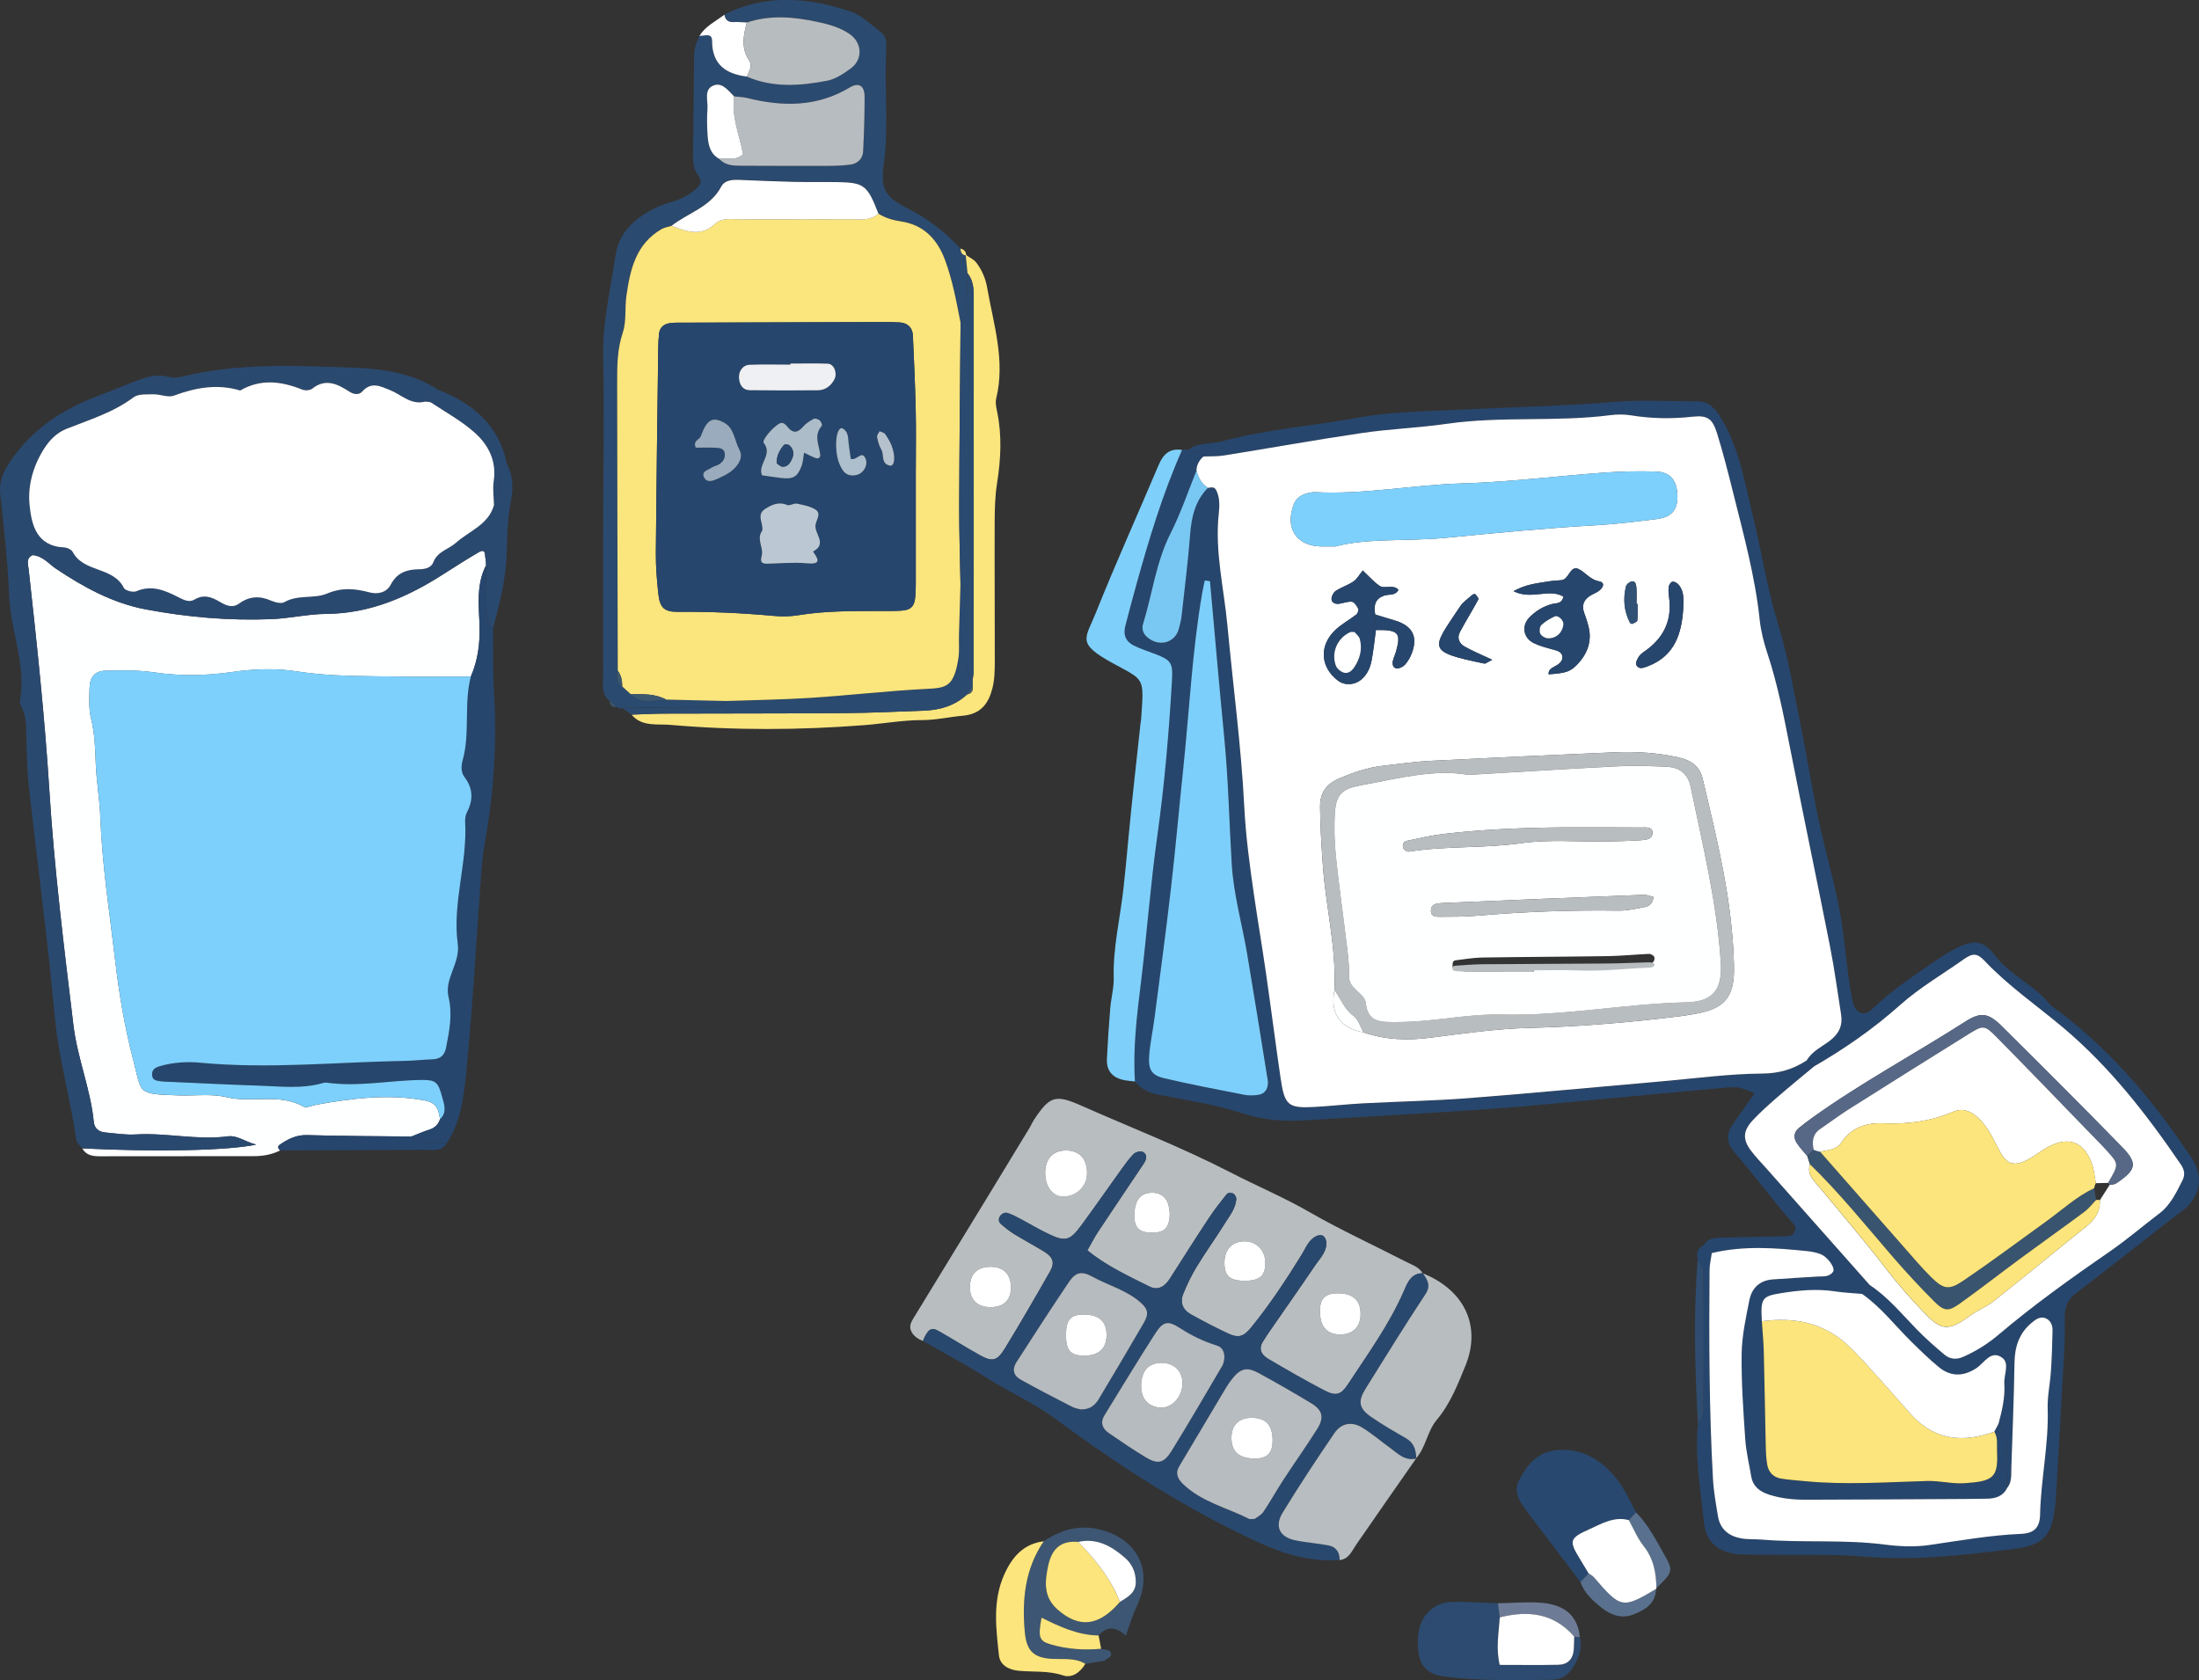
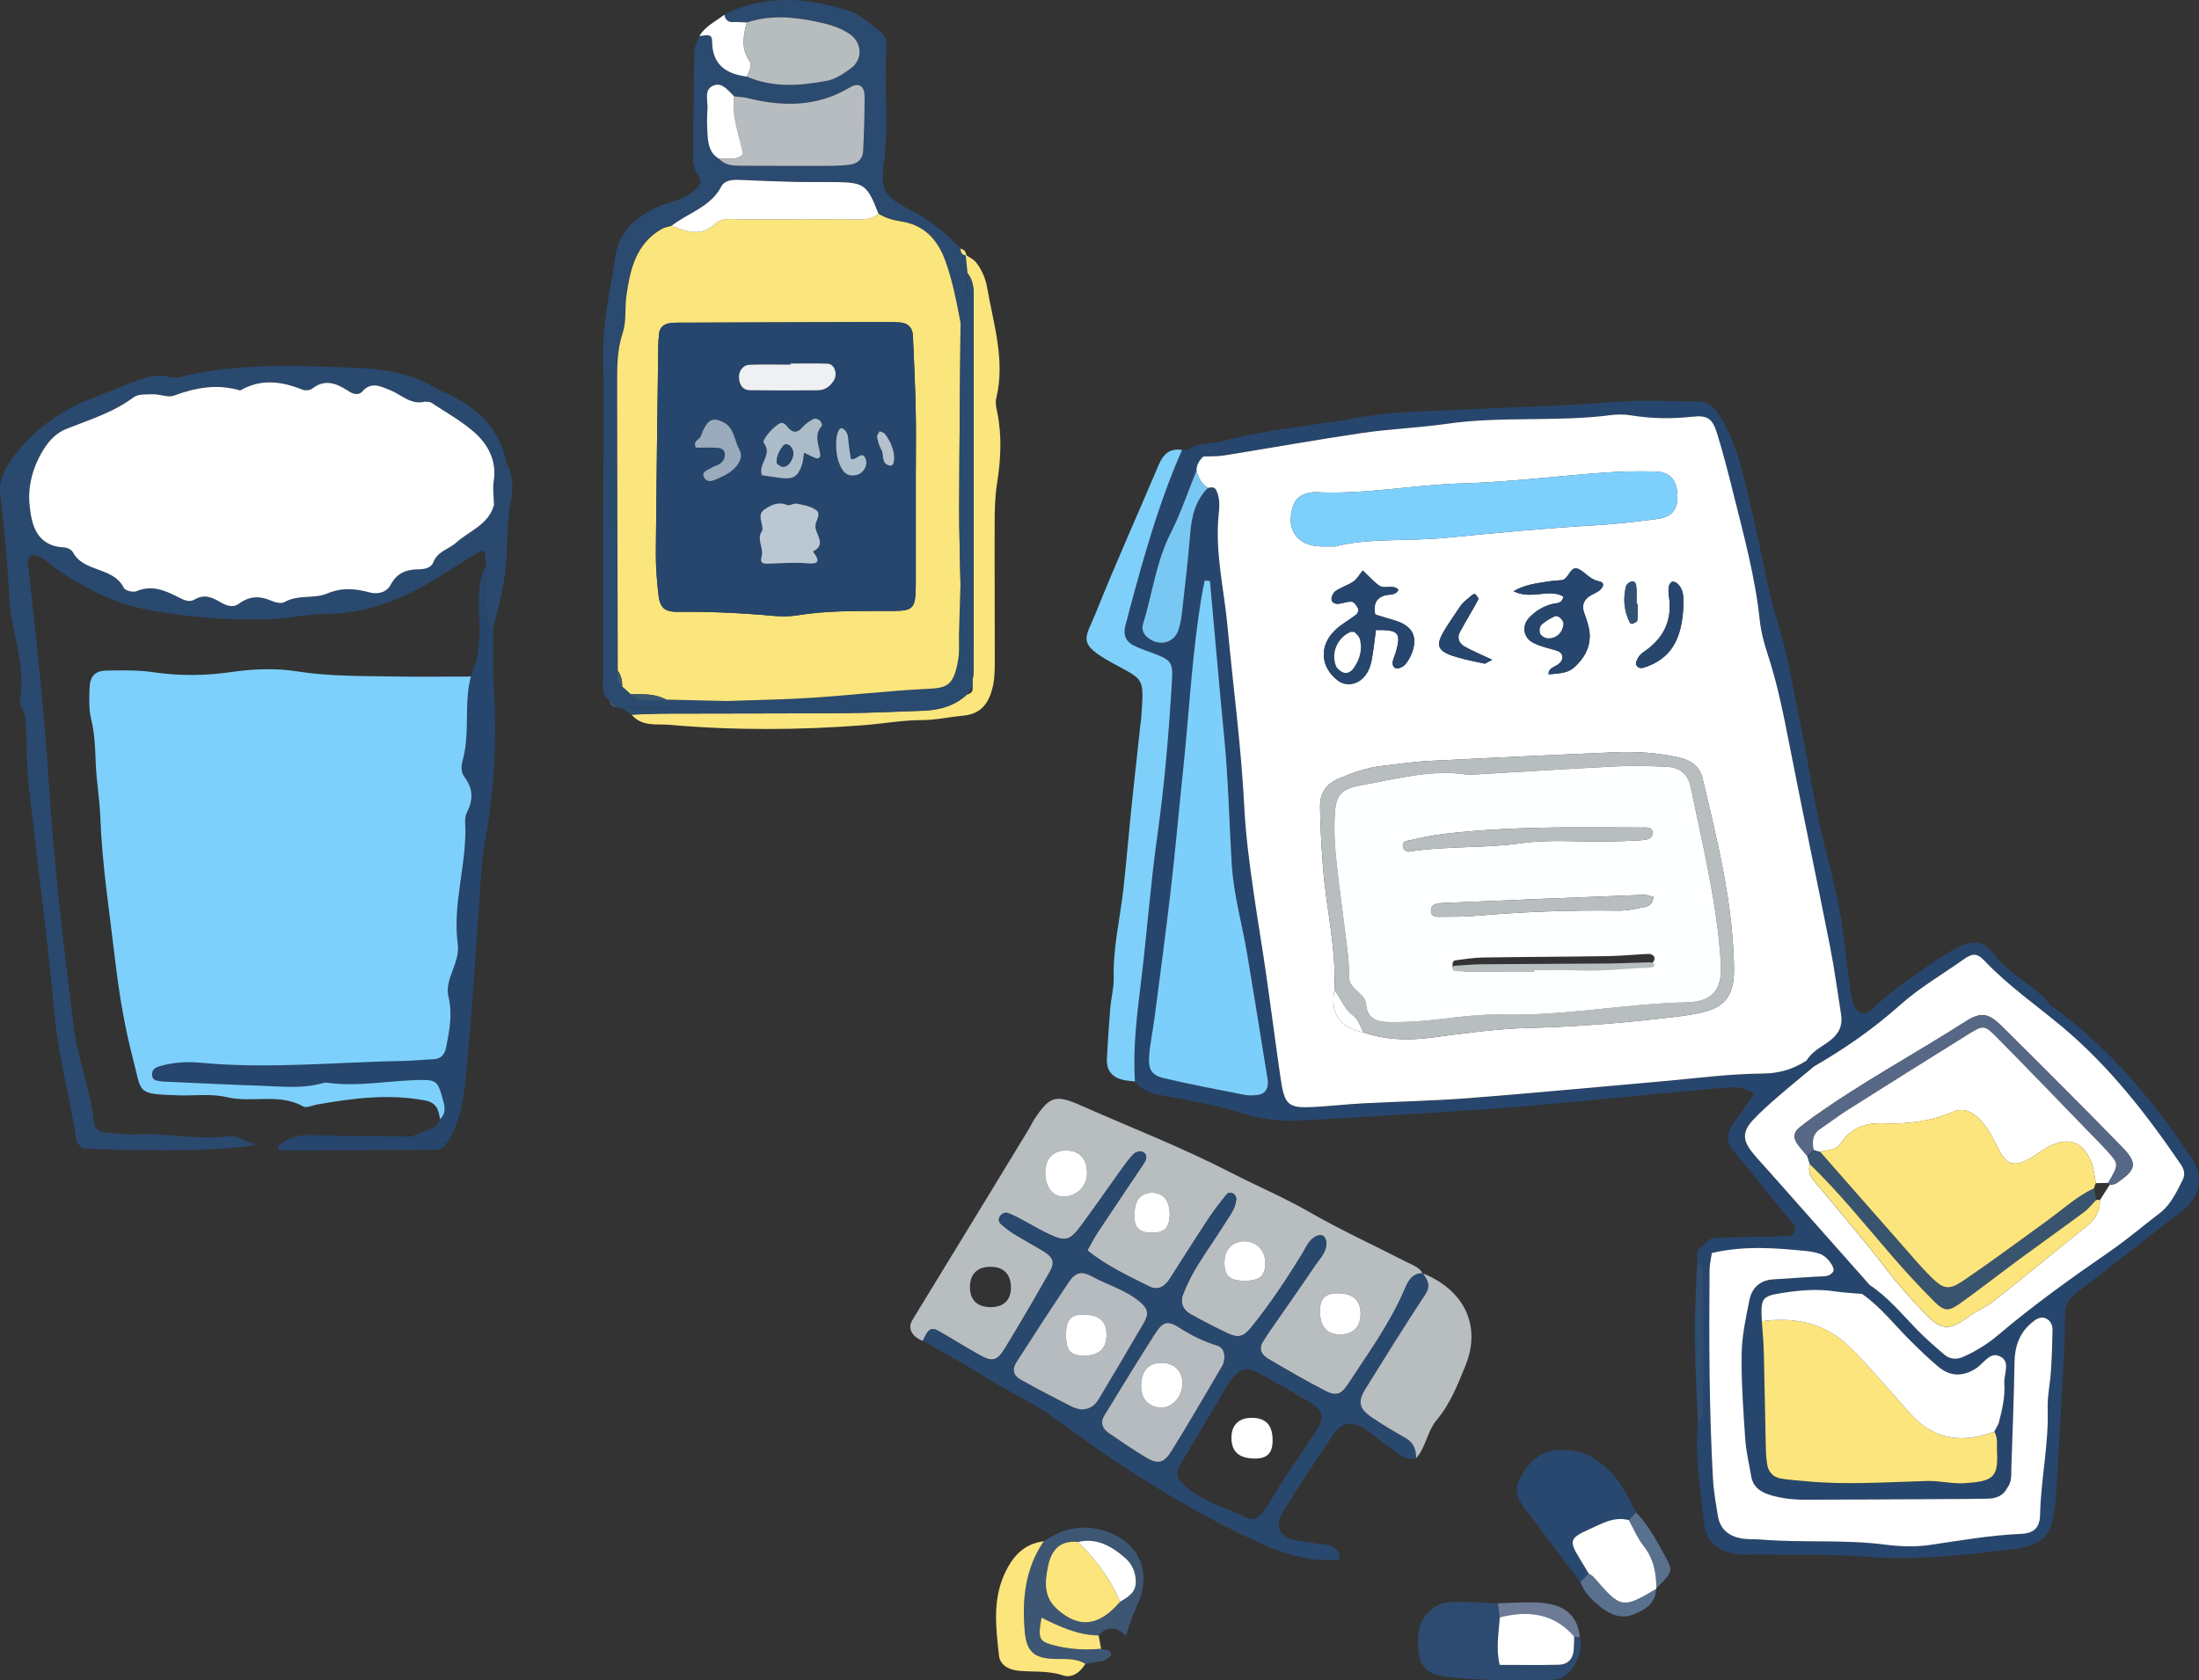
<svg xmlns="http://www.w3.org/2000/svg" id="_レイヤー_2" viewBox="0 0 732.86 559.93">
  <rect x="0" y="0" width="732.86" height="559.93" fill="#333333" stroke="none" />
  <defs>
    <style>.cls-1{fill:#bbc8d3;}.cls-1,.cls-2,.cls-3,.cls-4,.cls-5,.cls-6,.cls-7,.cls-8,.cls-9,.cls-10,.cls-11,.cls-12,.cls-13,.cls-14,.cls-15,.cls-16,.cls-17,.cls-18,.cls-19,.cls-20,.cls-21,.cls-22,.cls-23,.cls-24,.cls-25,.cls-26,.cls-27,.cls-28,.cls-29,.cls-30,.cls-31,.cls-32,.cls-33,.cls-34,.cls-35,.cls-36,.cls-37,.cls-38{stroke-width:0px;}.cls-2{fill:#b6c1ce;}.cls-3{fill:#b6bbbf;}.cls-4{fill:#fbe57d;}.cls-5{fill:#576887;}.cls-6{fill:#f4e281;}.cls-7{fill:#7ed0fb;}.cls-8{fill:#3d5673;}.cls-9{fill:#2d4b70;}.cls-10{fill:#465e6f;}.cls-11{fill:#59718e;}.cls-12{fill:#3c586f;}.cls-13{fill:#b7bcc0;}.cls-14{fill:#2f4d71;}.cls-15{fill:#315175;}.cls-16{fill:#b7bcbf;}.cls-17{fill:#feffff;}.cls-18{fill:#39546e;}.cls-19{fill:#6e7b96;}.cls-20{fill:#26466d;}.cls-21{fill:#acbcc9;}.cls-22{fill:#27466d;}.cls-23{fill:#b8bdc0;}.cls-24{fill:#7dcffb;}.cls-25{fill:#fce57d;}.cls-26{fill:#f6e27f;}.cls-27{fill:#b7bdc0;}.cls-28{fill:#29486f;}.cls-29{fill:#79c8f4;}.cls-30{fill:#eef0f3;}.cls-31{fill:#2a496f;}.cls-32{fill:#fff;}.cls-33{fill:#2b4a6f;}.cls-34{fill:#7ed0fc;}.cls-35{fill:#adbfcc;}.cls-36{fill:#7dd0fc;}.cls-37{fill:#29486e;}.cls-38{fill:#99abbd;}</style>
  </defs>
  <g id="_レイヤー_1-2">
-     <path class="cls-17" d="M93.36,383.41c-2.77,1.41-5.75,1.91-8.82,1.91-17.09.02-34.18.02-51.26.04-2.35,0-4.56-.29-5.86-2.62,24.43,1.2,48.28.78,57.96-1.26-3.87-1.01-6.27-3.17-9.48-2.75-10.25,1.35-20.4-1.26-30.64-.63-3.38.21-6.82-.36-10.23-.67-2.12-.19-3.56-1.38-3.77-3.55-1.08-10.96-5.45-21.14-6.78-32.18-3.14-26.02-6.38-52.04-8.02-78.17-1.54-24.67-4.19-49.19-6.9-73.73-.18-1.65-1.02-3.78,1.35-4.79,3.4.31,5.34,2.92,7.79,4.56,9.23,6.17,18.91,11.47,29.9,13.54,13.83,2.61,27.84,3.82,41.92,3.24,6.06-.25,12.09-1.69,18.15-1.74,14.63-.11,27.26-5.63,39.23-13.33,3.82-2.46,7.67-4.89,11.59-7.19,2.55-1.49,2.03.91,2.32,2.1.18.72.12,1.5.17,2.26-3.25,6.27-2.41,13.09-2.17,19.67.22,6.11-.48,11.82-2.89,17.38-8.36,0-16.73.13-25.09-.01-11-.19-21.96,0-32.95-1.73-7.02-1.11-14.5-.8-21.58.22-8.76,1.26-17.29,1.39-26.02.1-5.22-.77-10.6-.66-15.9-.56-3.73.07-5.41,1.96-5.53,5.85-.11,3.4-.29,6.95.52,10.2,1.21,4.88,1.36,9.77,1.54,14.7.22,6.07,1.31,12.12,1.53,18.09.59,15.96,3.07,31.63,4.91,47.42,1.32,11.35,3.18,22.51,6.07,33.52,2.92,11.11.84,11.35,15.29,11.78,5.3.16,10.82-.61,15.86.6,8.44,2.03,17.46-1.45,25.57,3.13,1.02.57,2.9-.37,4.38-.64,11.95-2.13,23.86-3.68,36.06-1.4,4.16.78,4.54,3.23,5.09,6.24-.59,1.8-1.74,2.93-3.6,3.51-2.02.63-3.96,1.51-5.94,2.28-11.59-.13-23.17-.13-34.75-.48-3.67-.11-6.46,1.35-9.23,3.27-.66.46-.5,1.2.22,1.85Z" />
    <path class="cls-31" d="M161.98,188.43c-.05-.75,0-1.53-.18-2.26-.29-1.19.23-3.59-2.32-2.1-3.92,2.3-7.77,4.73-11.59,7.19-11.97,7.7-24.6,13.23-39.23,13.33-6.05.04-12.08,1.49-18.15,1.74-14.08.57-28.09-.64-41.92-3.24-10.99-2.07-20.66-7.37-29.9-13.54-2.45-1.64-4.4-4.25-7.79-4.56-2.37,1.01-1.54,3.13-1.35,4.79,2.71,24.54,5.35,49.06,6.9,73.73,1.64,26.14,4.88,52.15,8.02,78.17,1.33,11.04,5.7,21.22,6.78,32.18.21,2.17,1.65,3.36,3.77,3.55,3.4.31,6.84.88,10.23.67,10.24-.62,20.39,1.98,30.64.63,3.21-.42,5.61,1.74,9.48,2.75-9.68,2.04-33.53,2.46-57.96,1.26-.68-.91-1.83-1.76-1.97-2.75-1.97-13.82-5.91-27.26-7.2-41.27-2.37-25.7-5.81-51.31-8.69-76.96-.55-4.9-.59-9.86-.76-14.8-.13-3.78.3-7.62-1.59-11.16-.35-.65-.71-1.5-.58-2.17,2.22-11.97-3.06-23.17-3.56-34.89-.49-11.37-1.73-22.72-2.97-34.05-.49-4.53,1.12-7.7,3.65-11.37,7.25-10.51,17.21-16.92,28.83-21.32,3.55-1.35,7.07-2.77,10.59-4.17,4.25-1.68,8.43-3.47,13.23-2.17,1.38.37,3.03.2,4.45-.15,18.73-4.58,37.82-3.62,56.76-2.96,9.69.34,19.71,1.73,28.34,7.3-1.47,1.33-2.93,2.67-4.4,4-4.67,1.16-7.79-2.38-11.57-3.87-3.2-1.26-6.24-2.93-9.28.52-.99,1.12-2.7,1-4.17.05-3.96-2.55-7.94-4.64-12.51-1.02-.74.58-2.35.67-3.28.29-6.97-2.8-13.84-3.68-20.68.3-7.6-2.29-14.84-.97-22.13,1.72-1.93.71-4.49-.49-6.76-.45-2.25.04-5.04-.2-6.63.99-6.79,5.08-14.72,7.48-22.4,10.53-3.31,1.32-5.69,3.81-7.53,6.74-3.55,5.64-5.38,12.11-4.76,18.48.64,6.65,2.26,13.86,11.51,14.29,1.01.05,2.48.72,2.9,1.54,3.62,6.9,13.51,4.81,17.02,11.96.43.88,3.06,1.57,4.15,1.11,5.19-2.22,9.62-.27,14.04,1.99,1.75.89,3.58,1.86,5.37.78,3.13-1.88,5.75-.83,8.47.78,2.01,1.19,4.19,2.16,6.38.56,3.41-2.49,6.86-2.63,10.67-.98,1.33.58,3.36,1.11,4.41.5,4.52-2.59,9.94-1.06,14.12-2.82,5.13-2.17,9.43-1.71,14.29-.43,2.71.71,5.67.06,7.03-2.54,2.08-3.98,5.27-5.12,9.36-5.16,1.92-.02,4.1-.39,4.85-2.35,1.4-3.65,5.1-4.3,7.56-6.5,4.42-3.96,10.85-5.97,12.66-12.56,2.32-1.8,2.04-4.4,2.12-6.9.08-2.48-.3-5.12,2.19-6.83,2.02,3.89,2.18,8.05,1.36,12.2-1.19,5.99-1.26,12.04-1.46,18.1-.29,8.38-2.38,16.45-4.52,24.5-2.04-1.59-2.16-3.84-2.18-6.16-.03-4.93-.1-9.86-.15-14.79Z" />
    <path class="cls-20" d="M161.98,188.43c.05,4.93.12,9.86.15,14.79.01,2.31.14,4.57,2.18,6.16.08,7.16-.1,14.29.34,21.48,1.05,17.02-.16,34.01-3.2,50.83-.54,2.97-.81,5.99-1.04,9.01-1.64,22.25-2.85,44.55-5.04,66.75-.79,8.05-1.76,16.47-6.52,23.62-3.89-.9-8.38,1.25-11.75-2.31,1.98-.77,3.92-1.65,5.94-2.28,1.86-.58,3.01-1.71,3.6-3.49,2.4-2.24,1.42-4.83.72-7.38-1.37-5.03-2.13-5.75-6.91-5.69-10.58.12-21.1,2.4-31.72.89-.36-.05-.76.04-1.12.14-7.1,2.03-14.34,1.07-21.53.86-9.48-.28-18.95-.79-28.43-1.21-1.52-.07-3.05-.04-4.54-.3-1.01-.17-2.23-.28-2.42-1.83-.24-1.99,1.08-2.7,2.51-3.12,4.42-1.3,9-1.61,13.55-1.17,22.77,2.18,45.49-.21,68.24-.61,3.03-.05,6.06-.43,9.09-.52,2.67-.08,4.07-1.31,4.59-3.96,1.1-5.59,2.18-11.02.8-16.85-1.44-6.09,3.95-11.24,3.08-17.64-1.85-13.67,3.26-27.02,2.46-40.7-.06-1.1.18-2.35.67-3.32,2.1-4.11,1.94-7.87-.92-11.65-1.16-1.52-1.13-3.6-.59-5.5,2.58-9.15.35-18.78,2.74-27.95,2.41-5.56,3.11-11.27,2.89-17.38-.24-6.58-1.08-13.4,2.17-19.67Z" />
    <path class="cls-20" d="M137.12,378.76c3.37,3.56,7.86,1.41,11.75,2.31-1.7,2.83-4.54,2.12-7.05,2.14-16.15.11-32.3.14-48.46.2-.72-.64-.88-1.39-.22-1.85,2.76-1.93,5.56-3.38,9.23-3.27,11.58.34,23.17.34,34.75.48Z" />
    <path class="cls-31" d="M141.54,133.85c1.47-1.33,2.93-2.67,4.4-4,11.61,4.58,20.37,11.81,22.99,24.74-2.48,1.71-2.11,4.36-2.19,6.83-.08,2.5.2,5.1-2.12,6.9-.05-2.66-.48-5.38-.09-7.97,1.02-6.76-1.78-12.14-6.45-16.26-4.31-3.81-9.48-6.67-14.32-9.86-.58-.38-1.48-.27-2.23-.38Z" />
    <path class="cls-36" d="M156.92,225.48c-2.4,9.17-.16,18.79-2.74,27.95-.53,1.9-.56,3.97.59,5.5,2.86,3.77,3.02,7.53.92,11.65-.5.98-.74,2.22-.67,3.32.8,13.68-4.31,27.03-2.46,40.7.87,6.4-4.52,11.55-3.08,17.64,1.38,5.84.3,11.27-.8,16.85-.52,2.65-1.92,3.88-4.59,3.96-3.03.09-6.06.47-9.09.52-22.74.39-45.46,2.78-68.24.61-4.54-.43-9.12-.12-13.55,1.17-1.43.42-2.75,1.14-2.51,3.12.19,1.55,1.41,1.66,2.42,1.83,1.49.26,3.02.23,4.54.3,9.47.42,18.95.92,28.43,1.21,7.19.22,14.42,1.18,21.53-.86.36-.1.76-.19,1.12-.14,10.63,1.51,21.15-.77,31.72-.89,4.78-.05,5.54.66,6.91,5.69.69,2.55,1.67,5.14-.72,7.38-.54-3.01-.92-5.47-5.08-6.25-12.2-2.28-24.11-.72-36.06,1.4-1.48.26-3.36,1.21-4.38.64-8.11-4.57-17.12-1.1-25.57-3.13-5.04-1.21-10.56-.44-15.86-.6-14.45-.43-12.37-.67-15.29-11.78-2.89-11.01-4.74-22.16-6.07-33.52-1.84-15.79-4.31-31.47-4.91-47.42-.22-5.97-1.3-12.02-1.53-18.09-.18-4.92-.33-9.82-1.54-14.7-.81-3.25-.62-6.8-.52-10.2.12-3.89,1.8-5.77,5.53-5.85,5.3-.1,10.68-.21,15.9.56,8.73,1.29,17.26,1.16,26.02-.1,7.08-1.02,14.55-1.33,21.58-.22,10.99,1.74,21.96,1.54,32.95,1.73,8.36.14,16.73.02,25.09.01Z" />
    <path class="cls-32" d="M141.54,133.85c.75.11,1.65,0,2.23.38,4.84,3.2,10.01,6.05,14.32,9.86,4.67,4.13,7.47,9.5,6.45,16.26-.39,2.59.03,5.31.09,7.97-1.81,6.58-8.24,8.6-12.66,12.56-2.45,2.2-6.15,2.85-7.56,6.5-.75,1.96-2.93,2.33-4.85,2.35-4.09.04-7.28,1.19-9.36,5.16-1.36,2.6-4.32,3.26-7.03,2.54-4.86-1.28-9.15-1.73-14.29.43-4.18,1.76-9.6.23-14.12,2.82-1.05.6-3.08.07-4.41-.5-3.81-1.66-7.26-1.52-10.67.98-2.19,1.6-4.37.63-6.38-.56-2.72-1.6-5.34-2.66-8.47-.78-1.78,1.07-3.62.11-5.37-.78-4.43-2.26-8.85-4.21-14.04-1.99-1.08.46-3.71-.22-4.15-1.11-3.51-7.15-13.4-5.06-17.02-11.96-.43-.82-1.89-1.49-2.9-1.54-9.25-.43-10.87-7.64-11.51-14.29-.61-6.37,1.21-12.85,4.76-18.48,1.85-2.93,4.22-5.42,7.53-6.74,7.68-3.05,15.61-5.45,22.4-10.53,1.58-1.18,4.38-.94,6.63-.99,2.27-.04,4.83,1.16,6.76.45,7.28-2.7,14.52-4.01,22.13-1.72,6.84-3.98,13.71-3.1,20.68-.3.93.37,2.55.29,3.28-.29,4.57-3.62,8.55-1.53,12.51,1.02,1.47.95,3.18,1.07,4.17-.05,3.04-3.46,6.09-1.79,9.28-.52,3.79,1.49,6.9,5.03,11.57,3.87Z" />
    <path class="cls-23" d="M307.56,446.94c-1.75-.81-3.4-1.78-4.05-3.73-.52-1.58.33-2.91,1.12-4.2,8.48-13.9,16.98-27.79,25.46-41.69,4.34-7.11,8.66-14.23,12.98-21.35.59-.97,1.03-2.04,1.66-2.98,5.19-7.79,7.11-8.28,15.69-4.48,16.6,7.35,33.6,13.93,49.7,22.24,8.68,4.48,17.71,8.28,26.22,13.17,10.49,6.03,21.53,11.08,32.3,16.62,1.99,1.02,4.27,1.7,5.51,3.83-3.84,0-4.99,2.95-6.21,5.75-4.87,11.25-12.07,21.12-18.74,31.29-2.29,3.49-4.01,3.99-7.69,2.08-6.41-3.32-12.65-6.95-18.88-10.6-2.12-1.25-3.34-3.15-1.77-5.71.8-1.3,1.63-2.57,2.5-3.82,4.97-7.19,10.02-14.34,14.91-21.59,1.66-2.46,4.09-4.67,3.7-8.05-.08-.67-.54-1.55-1.1-1.85-.54-.3-1.51-.2-2.13.09-2.62,1.22-3.52,3.9-4.89,6.13-5.2,8.43-10.66,16.67-16.9,24.37-2.59,3.19-4.34,3.58-7.93,1.87-4.12-1.96-8.19-4.05-12.16-6.28-2.69-1.51-3.67-3.93-2.55-6.76,1.25-3.16,2.77-6.27,4.54-9.17,2.97-4.87,6.31-9.51,9.33-14.35,1.58-2.54,3.6-4.95,3.83-8.12.04-.61-.48-1.53-1.01-1.84-.52-.3-1.76-.3-2.06.08-2.14,2.64-4.25,5.33-6.12,8.16-4.4,6.67-8.67,13.42-12.97,20.15-1.62,2.54-3.91,4.02-6.72,2.62-7.06-3.54-14.3-6.84-20.75-12.08,1.35-2.36,2.36-4.37,3.6-6.24,5.04-7.61,10.16-15.16,15.23-22.75.91-1.37,1.29-2.97-.38-3.84-.72-.38-2.37.06-3.01.7-1.6,1.6-2.92,3.49-4.25,5.33-4.44,6.18-8.76,12.45-13.29,18.56-3.69,4.99-5.21,5.4-10.55,2.91-3.44-1.6-6.7-3.6-10.06-5.37-1.33-.7-2.68-1.4-4.11-1.82-.56-.16-1.54.25-1.97.72-.79.87-1.05,2.1-.04,2.99,1.41,1.24,2.91,2.42,4.51,3.41,3.24,1.99,6.61,3.77,9.85,5.76,3.03,1.86,3.71,3.69,2.05,6.61-4.88,8.6-9.84,17.16-15,25.6-2.64,4.33-4.21,4.68-8.39,2.37-4.66-2.57-9.15-5.46-13.79-8.07-2.46-1.39-3.58-.59-5.24,3.37ZM348.33,390.76c-.07,4.64,2.43,8.01,5.94,8.02,4.38.02,7.89-3.29,7.99-7.55.12-5.05-2.61-7.97-7.29-7.81-4.21.15-6.58,2.76-6.65,7.33ZM439.9,437.18c.1,4.94,2.27,7.46,6.52,7.56,4.46.11,7.12-2.56,7.02-7.04-.1-4.41-2.51-6.59-7.38-6.67-4.44-.07-6.25,1.74-6.16,6.15ZM414.8,426.85c5.18,0,7.05-1.77,6.85-6.48-.17-3.97-3.37-6.88-7.33-6.66-4.09.23-6.43,3.11-6.25,7.68.16,4.03,1.93,5.47,6.72,5.46ZM330.5,435.63c4.39-.11,6.73-2.81,6.38-7.36-.3-3.88-2.63-6.03-6.63-6.08-4.5-.07-7.04,2.43-7,6.86.05,4.38,2.61,6.7,7.25,6.58ZM389.86,404.39c-.1-.57-.16-2.1-.66-3.45-.87-2.33-2.87-3.43-5.23-3.44-2.36,0-4.4,1.06-5.26,3.39-.5,1.35-.65,2.89-.66,4.35-.02,4.15,1.87,5.73,6.42,5.57,3.77-.13,5.29-1.7,5.39-6.42Z" />
-     <path class="cls-22" d="M567.84,415.01c1-1.94,2.86-2.43,4.76-2.5,5.31-.19,10.62-.23,15.93-.35,2.63-.06,5.27-.08,7.9-.28,1.43-.11,2.47-2.45,1.61-3.56-1.16-1.49-2.51-2.83-3.7-4.29-5.51-6.77-10.9-13.64-16.52-20.31-2.68-3.18-2.37-6.1-.2-9.21,2.37-3.4,4.76-6.78,7.13-10.15-5.25-2.24-5.25-2.27-11.3-1.73-10.21.92-20.42,1.91-30.63,2.84-15.51,1.41-31,3.03-46.52,4.14-20.82,1.48-41.66,2.57-62.5,3.82-6.86.41-13.41-.35-20.13-2.51-8.97-2.88-18.41-4.3-27.7-6.1-3.18-.61-5.68-1.96-7.74-4.35-.7-11.08.65-22.01,2-32.97,1.99-16.22,3.16-32.56,5.44-48.73,2.44-17.35,3.91-34.75,4.92-52.22.32-5.55-.38-6.51-5.39-8.46-2.47-.96-5.03-1.75-7.4-2.93-2.72-1.36-3.53-3.63-2.75-6.62,1.15-4.41,2.32-8.81,3.53-13.2,4.27-15.39,8.84-30.67,15.34-45.3.69-.27,1.39-.31,2.11-.12,1.86.35,3.85.41,5.04,2.26-1.41,1.23-2.24,2.75-2.33,4.65-2.84,6.98-5.23,14.18-8.63,20.88-4.89,9.64-6.09,20.28-9.23,30.38-.46,1.47,0,3,1.21,4.14,3.81,3.56,9.38,2.27,10.72-2.51.41-1.46.79-2.94.95-4.44,1.01-9.04,2.14-18.07,2.84-27.13.45-5.84,1.67-11.2,5.92-15.5,1.06-.12,2.15-.56,2.83.83,1.23,2.52,1.09,5.22.81,7.82-1.35,12.63,1.76,24.97,2.91,37.37,1.86,20.04,4.57,40.02,5.59,60.13.5,9.91,1.82,19.68,3.24,29.45,1.26,8.65,2.72,17.26,3.97,25.91,1.68,11.66,3.18,23.35,4.87,35.01,1.36,9.37,2.49,10.3,11.61,9.78,5.31-.3,10.61-.91,15.92-1.19,11.76-.62,23.54-.83,35.27-1.74,21.61-1.68,43.18-3.75,64.78-5.64,10.98-.96,21.96-2.46,32.95-2.54,5.7-.04,10.33-1.44,14.84-4.39.79.68,1.59,1.35,2.38,2.03-4.04,3.38-8.14,6.7-12.12,10.15-2.84,2.47-5.68,4.98-8.24,7.73-3.3,3.54-3.44,6.37-.69,10.08,1.57,2.11,3.43,4,5.18,5.98,11.48,12.96,22.97,25.92,34.46,38.88-.84.99-1.69,1.99-2.53,2.98-3.02-.27-6.07-.39-9.06-.85-6.1-.93-12.12-.35-18.13.63-6.2,1.01-6.64,1.76-6.22,9.33.22,3.4.57,6.8.65,10.21.26,10.26.4,20.53.64,30.8.05,2.28.13,4.58.51,6.82.42,2.42,1.99,4.15,4.47,4.57,2.62.45,5.28.61,7.93.87,13.62,1.34,27.24.34,40.85-.04,4.24-.12,8.34,1.01,12.48.74,9.44-.62,11.3-1.82,10.85-10.5-.12-2.25.39-4.58-.91-6.67.47-.88.93-1.76,1.4-2.63,2.11,1.42,2.35,3.59,2.4,5.87.12,5.19.29,10.37.44,15.56-1.37,2.74-3.87,3.47-6.62,3.53-4.93.11-9.87.11-14.8.13-15.18.08-30.36.18-45.53.21-4.18,0-8.33-.4-12.36-1.69-3.1-1-5.4-2.7-5.96-6.13-.68-4.11-1.7-8.2-1.98-12.34-.64-9.46-1.33-18.95-1.2-28.41.08-6,1.39-12.03,2.58-17.95.81-4.05,3.5-6.64,7.92-6.91,4.92-.3,9.84-.68,14.77-.94,1.88-.1,3.85.2,5.17-1.54.93-1.23-1.71-5.05-4.27-5.99-1.4-.51-2.92-.8-4.41-.96-10.59-1.09-21.19-1.87-31.71.66-.88-.87-1.75-1.73-2.63-2.6ZM403.25,193.67c-.57-.08-1.14-.16-1.7-.24-.29,1.43-.63,2.85-.87,4.29-3.36,19.51-4.27,39.28-6.35,58.92-1.4,13.22-2.56,26.47-4.08,39.68-1.66,14.33-3.59,28.63-5.45,42.94-.54,4.14-1.45,8.25-1.77,12.4-.37,4.77.72,6.68,4.98,7.68,8.87,2.09,17.83,3.78,26.77,5.53,1.46.29,3.05.22,4.54.02,2.17-.29,3.21-1.8,3.29-3.93.03-.75-.16-1.51-.28-2.26-2.19-13.5-4.31-27.01-6.59-40.49-1.71-10.11-4.59-20.13-5.2-30.29-.84-14.03-1.12-28.1-2.49-42.11-1.7-17.37-3.19-34.77-4.76-52.15Z" />
+     <path class="cls-22" d="M567.84,415.01c1-1.94,2.86-2.43,4.76-2.5,5.31-.19,10.62-.23,15.93-.35,2.63-.06,5.27-.08,7.9-.28,1.43-.11,2.47-2.45,1.61-3.56-1.16-1.49-2.51-2.83-3.7-4.29-5.51-6.77-10.9-13.64-16.52-20.31-2.68-3.18-2.37-6.1-.2-9.21,2.37-3.4,4.76-6.78,7.13-10.15-5.25-2.24-5.25-2.27-11.3-1.73-10.21.92-20.42,1.91-30.63,2.84-15.51,1.41-31,3.03-46.52,4.14-20.82,1.48-41.66,2.57-62.5,3.82-6.86.41-13.41-.35-20.13-2.51-8.97-2.88-18.41-4.3-27.7-6.1-3.18-.61-5.68-1.96-7.74-4.35-.7-11.08.65-22.01,2-32.97,1.99-16.22,3.16-32.56,5.44-48.73,2.44-17.35,3.91-34.75,4.92-52.22.32-5.55-.38-6.51-5.39-8.46-2.47-.96-5.03-1.75-7.4-2.93-2.72-1.36-3.53-3.63-2.75-6.62,1.15-4.41,2.32-8.81,3.53-13.2,4.27-15.39,8.84-30.67,15.34-45.3.69-.27,1.39-.31,2.11-.12,1.86.35,3.85.41,5.04,2.26-1.41,1.23-2.24,2.75-2.33,4.65-2.84,6.98-5.23,14.18-8.63,20.88-4.89,9.64-6.09,20.28-9.23,30.38-.46,1.47,0,3,1.21,4.14,3.81,3.56,9.38,2.27,10.72-2.51.41-1.46.79-2.94.95-4.44,1.01-9.04,2.14-18.07,2.84-27.13.45-5.84,1.67-11.2,5.92-15.5,1.06-.12,2.15-.56,2.83.83,1.23,2.52,1.09,5.22.81,7.82-1.35,12.63,1.76,24.97,2.91,37.37,1.86,20.04,4.57,40.02,5.59,60.13.5,9.91,1.82,19.68,3.24,29.45,1.26,8.65,2.72,17.26,3.97,25.91,1.68,11.66,3.18,23.35,4.87,35.01,1.36,9.37,2.49,10.3,11.61,9.78,5.31-.3,10.61-.91,15.92-1.19,11.76-.62,23.54-.83,35.27-1.74,21.61-1.68,43.18-3.75,64.78-5.64,10.98-.96,21.96-2.46,32.95-2.54,5.7-.04,10.33-1.44,14.84-4.39.79.68,1.59,1.35,2.38,2.03-4.04,3.38-8.14,6.7-12.12,10.15-2.84,2.47-5.68,4.98-8.24,7.73-3.3,3.54-3.44,6.37-.69,10.08,1.57,2.11,3.43,4,5.18,5.98,11.48,12.96,22.97,25.92,34.46,38.88-.84.99-1.69,1.99-2.53,2.98-3.02-.27-6.07-.39-9.06-.85-6.1-.93-12.12-.35-18.13.63-6.2,1.01-6.64,1.76-6.22,9.33.22,3.4.57,6.8.65,10.21.26,10.26.4,20.53.64,30.8.05,2.28.13,4.58.51,6.82.42,2.42,1.99,4.15,4.47,4.57,2.62.45,5.28.61,7.93.87,13.62,1.34,27.24.34,40.85-.04,4.24-.12,8.34,1.01,12.48.74,9.44-.62,11.3-1.82,10.85-10.5-.12-2.25.39-4.58-.91-6.67.47-.88.93-1.76,1.4-2.63,2.11,1.42,2.35,3.59,2.4,5.87.12,5.19.29,10.37.44,15.56-1.37,2.74-3.87,3.47-6.62,3.53-4.93.11-9.87.11-14.8.13-15.18.08-30.36.18-45.53.21-4.18,0-8.33-.4-12.36-1.69-3.1-1-5.4-2.7-5.96-6.13-.68-4.11-1.7-8.2-1.98-12.34-.64-9.46-1.33-18.95-1.2-28.41.08-6,1.39-12.03,2.58-17.95.81-4.05,3.5-6.64,7.92-6.91,4.92-.3,9.84-.68,14.77-.94,1.88-.1,3.85.2,5.17-1.54.93-1.23-1.71-5.05-4.27-5.99-1.4-.51-2.92-.8-4.41-.96-10.59-1.09-21.19-1.87-31.71.66-.88-.87-1.75-1.73-2.63-2.6M403.25,193.67c-.57-.08-1.14-.16-1.7-.24-.29,1.43-.63,2.85-.87,4.29-3.36,19.51-4.27,39.28-6.35,58.92-1.4,13.22-2.56,26.47-4.08,39.68-1.66,14.33-3.59,28.63-5.45,42.94-.54,4.14-1.45,8.25-1.77,12.4-.37,4.77.72,6.68,4.98,7.68,8.87,2.09,17.83,3.78,26.77,5.53,1.46.29,3.05.22,4.54.02,2.17-.29,3.21-1.8,3.29-3.93.03-.75-.16-1.51-.28-2.26-2.19-13.5-4.31-27.01-6.59-40.49-1.71-10.11-4.59-20.13-5.2-30.29-.84-14.03-1.12-28.1-2.49-42.11-1.7-17.37-3.19-34.77-4.76-52.15Z" />
    <path class="cls-22" d="M668.88,495.95c-.15-5.19-.32-10.37-.44-15.56-.05-2.29-.29-4.45-2.4-5.87,1.19-4.39,2.24-8.79,1.94-13.41-.19-2.94,1.87-6.75-.75-8.63-3.74-2.67-5.95,1.8-8.6,3.53-4.4,2.87-8.61,2.84-12.58-.46-3.2-2.66-6.2-5.59-9.17-8.51-5.39-5.31-10.02-11.41-16.31-15.8.84-.99,1.69-1.99,2.53-2.98,6.08,4.02,10.65,9.63,15.67,14.78,2.9,2.98,6.04,5.75,9.23,8.42,1.83,1.53,3.93,1.79,6.34.7,4.21-1.88,8.05-4.25,11.55-7.22,11.9-10.1,24.58-19.14,37.42-28,5.62-3.88,10.82-8.37,16.27-12.49,3.8-2.88,5.67-7.02,7.76-11.08,1.03-2,.55-3.67-.56-5.3-11.38-16.7-23.74-32.59-39.3-45.67-8.72-7.33-18.16-13.8-26.05-22.14-2.48-2.62-3.96-2.71-7-.56-7.12,5.04-14.67,9.41-21.26,15.28-8.78,7.83-18.46,14.56-28.68,20.45-.79-.68-1.59-1.35-2.38-2.03,1.8-3.08,5.04-4.53,7.72-6.56,3.07-2.33,4.33-5.11,3.73-8.83-1.21-7.49-2.19-15.02-3.65-22.46-4.41-22.33-9.11-44.6-13.47-66.93-2.04-10.43-4.1-20.83-7.45-30.95-1.19-3.59-2.14-7.34-2.54-11.08-1.53-14.41-5.34-28.32-8.83-42.3-1.65-6.62-3.33-13.25-5.35-19.77-1.55-5.01-3.14-6.21-8.38-5.64-6.85.75-13.58.62-20.36-.47-2.22-.36-4.58-.35-6.82-.06-18.09,2.34-36.4.28-54.5,2.88-9.39,1.35-18.92,1.69-28.3,3.07-15.38,2.26-30.68,5.02-46.03,7.49-2.23.36-4.54.24-6.81.34-1.19-1.85-3.18-1.91-5.04-2.26,3.23-2.55,7.28-1.75,10.89-2.73,15.06-4.08,30.63-5.18,45.9-7.98,11.15-2.04,22.69-2.06,34.08-2.63,17.08-.87,34.18-1.17,51.25-2.59,9.06-.75,18.24-.14,27.36-.2,3.96-.03,6.04,2.32,7.95,5.44,6.3,10.27,8.08,21.95,10.86,33.35,2.86,11.75,4.61,23.71,8.22,35.34,3.36,10.82,5.2,22.14,7.46,33.28,2.12,10.4,3.72,20.91,5.91,31.3,2.12,10.01,4.99,19.86,6.98,29.89,1.48,7.44,2.06,15.06,3.09,22.59.41,3.01.8,6.04,1.52,8.98.97,3.94,3.78,5,6.61,2.25,6.06-5.86,13.01-10.51,19.9-15.25,2.5-1.72,5.05-3.41,7.75-4.79,5.84-3.01,9.19-2.87,13.04,2.24,5.14,6.83,13.39,9.92,18.51,16.59,18.46,13.28,33.06,30.17,45.66,48.91.21.32.42.63.66.93,5.04,6.55,4.13,13.96-2.58,18.94-4.58,3.4-9.04,6.97-13.54,10.47-7.21,5.6-14.38,11.26-21.64,16.79-3,2.29-3.86,4.94-3.77,8.82.19,7.94-.49,15.9-.91,23.85-.62,11.75-1.33,23.5-2.01,35.25-.04.76-.12,1.52-.19,2.27-1.1,10.79-3.74,13.9-14.79,15.19-15.82,1.85-31.62,3.81-47.7,2.48-12.49-1.03-25.09-.53-37.65-.73-2.28-.04-4.6.07-6.84-.28-6.01-.95-9.52-4.46-10.13-10.4-1.12-10.95-3.13-21.85-2.02-32.94.64-1.33,1.82-2.65,1.83-3.99.12-15.59.1-31.19-.04-46.79-.01-1.33-1.22-2.64-1.87-3.96-.39-2.06-.17-3.85,2.06-4.77.88.87,1.75,1.73,2.63,2.6-.26,1.88-.74,3.76-.75,5.64-.19,23.22-.15,46.44,1.14,69.63.23,4.16.98,8.31,1.66,12.43.71,4.29,3.59,6.62,7.67,7.37,2.23.41,4.55.23,6.83.42,13.66,1.14,27.41-.1,41.06,1.66,4.87.63,9.97.86,14.8.16,10.17-1.47,20.26-3.28,30.56-3.72,4.4-.19,6.35-2.04,6.44-6.41.25-11.81,2.91-23.42,2.53-35.28-.13-4.14.81-8.3,1.08-12.47.3-4.55.46-9.11.54-13.66.03-1.53-.51-3.1-1.97-3.88-2.03-1.09-3.72.27-5.08,1.41-4.04,3.39-5.55,7.86-5.63,13.14-.18,11.79-.68,23.58-1.06,35.37-.07,2.26.21,4.6-1.43,6.52Z" />
    <path class="cls-37" d="M307.56,446.94c1.67-3.96,2.78-4.76,5.24-3.37,4.64,2.62,9.13,5.5,13.79,8.07,4.18,2.31,5.74,1.96,8.39-2.37,5.15-8.44,10.11-17,15-25.6,1.66-2.92.98-4.75-2.05-6.61-3.24-1.99-6.61-3.77-9.85-5.76-1.6-.98-3.1-2.17-4.51-3.41-1.01-.89-.76-2.11.04-2.99.43-.48,1.42-.89,1.97-.72,1.43.42,2.78,1.13,4.11,1.82,3.36,1.77,6.62,3.76,10.06,5.37,5.34,2.49,6.86,2.08,10.55-2.91,4.52-6.12,8.84-12.39,13.29-18.56,1.33-1.85,2.65-3.74,4.25-5.33.65-.65,2.29-1.08,3.01-.7,1.67.87,1.29,2.47.38,3.84-5.07,7.59-10.19,15.14-15.23,22.75-1.24,1.87-2.25,3.88-3.6,6.24,6.45,5.25,13.7,8.55,20.75,12.08,2.81,1.41,5.1-.08,6.72-2.62,4.3-6.73,8.57-13.49,12.97-20.15,1.87-2.83,3.98-5.52,6.12-8.16.3-.37,1.53-.38,2.06-.08.53.31,1.06,1.23,1.01,1.84-.23,3.16-2.25,5.58-3.83,8.12-3.02,4.84-6.36,9.48-9.33,14.35-1.77,2.9-3.29,6.01-4.54,9.17-1.12,2.83-.15,5.25,2.55,6.76,3.98,2.23,8.04,4.32,12.16,6.28,3.59,1.71,5.34,1.32,7.93-1.87,6.25-7.69,11.71-15.94,16.9-24.37,1.38-2.23,2.28-4.92,4.89-6.13.61-.29,1.59-.39,2.13-.09.55.31,1.02,1.18,1.1,1.85.39,3.39-2.04,5.6-3.7,8.05-4.89,7.25-9.94,14.39-14.91,21.59-.87,1.25-1.7,2.53-2.5,3.82-1.57,2.55-.35,4.46,1.77,5.71,6.23,3.65,12.47,7.29,18.88,10.6,3.68,1.91,5.4,1.4,7.69-2.08,6.67-10.17,13.87-20.03,18.74-31.29,1.21-2.8,2.37-5.74,6.21-5.75,0,0,.09.03.09.03,1.47,2.19,2.77,4.01.78,7-6.85,10.32-13.33,20.88-19.89,31.39-2.67,4.27-2.26,6.61,1.92,9.5,3.71,2.55,7.63,4.81,11.53,7.06,2.63,1.51,3.34,3.86,3.41,6.61,0,0-.09.16-.09.16-3.9.85-6.29-1.9-9-3.84-3.06-2.19-5.91-4.72-9.14-6.62-3.36-1.98-6.81-1.32-9.03,1.92-5.95,8.71-11.77,17.53-17.27,26.53-2.8,4.58-1.03,8.13,4.09,9.22,3.67.78,7.46,1.01,11.15,1.71,2.53.48,3.79,2.27,3.74,4.89-9.28.66-17.62-1.59-26.24-5.5-24.67-11.18-47.16-25.78-68.81-41.75-7.09-5.23-15.08-8.63-22.4-13.32-6.95-4.45-14.28-8.31-21.45-12.43ZM418.13,506.23c.7-.55,2.15-1.24,2.93-2.38,2.34-3.43,4.33-7.1,6.6-10.57,3.72-5.7,7.67-11.25,11.3-17,2.41-3.81,1.83-6.31-1.89-8.55-5.82-3.52-11.72-6.93-17.7-10.17-3.89-2.11-6.01-1.47-8.78,2.05-.7.89-1.36,1.82-1.94,2.79-5.23,8.76-10.45,17.52-15.65,26.29-1.43,2.41-.41,4.3,1.36,5.99,6.21,5.93,14.57,7.79,21.94,11.53.3.15.75.02,1.83.02ZM360.08,469.71c3.02.12,4.82-1.3,6.03-3.31,5.09-8.45,10.1-16.95,15.06-25.48,1.8-3.1,1.42-4.68-1.13-6.91-4.68-4.08-10.72-5.63-16.02-8.56-3.59-1.98-5.58-1.44-7.78,1.83-5.93,8.82-11.73,17.73-17.47,26.68-1.51,2.35-1.04,4.46,1.39,5.82,5.63,3.15,11.37,6.09,17.11,9.05.99.51,2.15.67,2.82.87ZM408.05,452.68c.09-2.53-1.03-3.78-2.43-4.21-4.4-1.35-8.43-3.31-12.3-5.8-4.13-2.66-5.66-2.36-8.41,1.91-5.76,8.94-11.26,18.06-16.83,27.12-1.47,2.39-.68,4.43,1.43,5.89,4.07,2.8,8.16,5.59,12.39,8.13,3.95,2.37,6,1.97,8.52-2.12,5.8-9.37,11.34-18.9,16.92-28.4.55-.93.61-2.15.71-2.52Z" />
    <path class="cls-7" d="M393.93,150c-6.5,14.63-11.07,29.92-15.34,45.3-1.22,4.39-2.38,8.8-3.53,13.2-.78,2.99.03,5.26,2.75,6.62,2.36,1.18,4.92,1.97,7.4,2.93,5.01,1.95,5.71,2.91,5.39,8.46-1.01,17.46-2.48,34.87-4.92,52.22-2.28,16.18-3.44,32.51-5.44,48.73-1.35,10.97-2.7,21.9-2,32.97-1.13-.13-2.27-.2-3.39-.41-3.89-.72-6.14-2.96-5.95-7.04.27-5.68.65-11.36,1.12-17.03.28-3.39,1.24-6.77,1.15-10.14-.26-9.95,2.1-19.6,3.21-29.38.64-5.64,1.15-11.28,1.68-16.94,1.2-12.81,2.67-25.58,4.04-38.37.04-.38.15-.75.18-1.12,1.01-14.57,1.36-13.05-9.46-18.99-12.17-6.68-9.09-8.07-5.58-16.84,6.62-16.54,13.96-32.8,20.91-49.21,1.51-3.56,3.68-5.69,7.79-4.99Z" />
    <path class="cls-23" d="M471.99,485.95c-.07-2.75-.78-5.1-3.41-6.61-3.91-2.25-7.83-4.51-11.53-7.06-4.19-2.89-4.59-5.23-1.92-9.5,6.56-10.51,13.05-21.07,19.89-31.39,1.99-3,.69-4.81-.78-7,13.97,5.65,19.49,17.7,14.14,30.78-2.58,6.31-5.08,12.73-9.5,17.97-3.26,3.86-3.61,9.09-6.89,12.82Z" />
-     <path class="cls-27" d="M446.46,519.93c.05-2.62-1.21-4.41-3.74-4.89-3.69-.7-7.48-.93-11.15-1.71-5.12-1.09-6.89-4.64-4.09-9.22,5.5-9,11.32-17.81,17.27-26.53,2.21-3.24,5.67-3.9,9.03-1.92,3.22,1.9,6.08,4.43,9.14,6.62,2.71,1.94,5.09,4.69,9,3.84-6.65,9.55-13.32,19.07-19.92,28.65-1.48,2.15-2.41,4.8-5.53,5.17Z" />
    <path class="cls-28" d="M526.7,527.25c-5.91-7.8-11.84-15.6-17.73-23.42-2.32-3.07-4.75-6.51-2.8-10.33,2.6-5.08,6.17-9.65,12.58-10.22,8.79-.79,15.3,3.5,20.38,10.05,2.5,3.23,4.13,7.14,6.15,10.75-.81.85-1.61,1.69-2.42,2.54-4.86-1.31-8.91,1.12-13.02,2.97-6.79,3.04-7.01,3.9-3.31,9.93.99,1.61,1.96,3.24,2.93,4.85-.92.96-1.83,1.92-2.75,2.88Z" />
    <path class="cls-9" d="M526.51,545.56c.87,3.56-.19,6.69-2,9.72-1.68,2.81-3.96,4.53-7.32,4.55-12.05.06-24.14.53-36.12-1.14-5.89-.82-8.39-4.04-8.51-10.14-.04-1.88.01-3.82.41-5.65,1.06-4.86,5.25-8.75,10.36-8.97,5.28-.23,10.59.24,15.88.41.2,1.57.4,3.13.6,4.7-.3,5.08-1.34,10.18-.02,15.83,6.96,0,13.29.1,19.61-.04,3-.07,4.8-1.83,5.06-4.9.13-1.49.11-3,.16-4.5.62.13,1.25.17,1.88.13Z" />
    <path class="cls-8" d="M347.86,513.66c7.04-4.69,14.17-6.1,22.47-2.66,9.09,3.77,13.54,12.88,8.94,23.31-1.54,3.47-2.83,6.98-4.03,10.81-3.07-2.78-6.13-3.48-9.1-.06-6.87-.09-12.95-2.91-19.02-5.93-1.23,6.68-.85,7.78,3.23,8.96,5.44,1.57,11,1.91,16.62,1.41,1.23.54,3.38-.08,3.34,2.02-.02.7-1.56,1.36-2.4,2.04,0,0-.18,0-.18,0-2.01.32-4.01.63-6.01.95-3.42-2.09-7.23-1.47-10.96-1.66-6.28-.31-8.66-2.64-9.23-9-.95-10.68.05-21.01,6.33-30.2ZM359.3,513.89c-5.97-.54-8.85,2.5-10.03,8.11-1.12,5.38-1.5,10.3,3.15,14.41,7.19,6.37,13.83,5.63,20.8-2.52,2.58-1.6,5.34-3,5.3-6.73-.03-3.27-1.3-5.98-3.68-8.04-4.43-3.82-9.31-6.63-15.54-5.23Z" />
    <path class="cls-25" d="M347.86,513.66c-6.28,9.19-7.29,19.52-6.33,30.2.57,6.36,2.95,8.69,9.23,9,3.73.18,7.54-.43,10.96,1.66-1.72,2.83-4.41,4.87-7.49,3.84-4.86-1.62-9.76-1.08-14.64-1.52-3.33-.3-6.31-1.82-6.67-5.15-.98-9.01-2.16-18.13,1.74-26.88,2.62-5.87,6.39-10.29,13.2-11.15Z" />
    <path class="cls-25" d="M366.97,549.5c-5.62.5-11.18.17-16.62-1.41-4.07-1.18-4.46-2.29-3.23-8.96,6.07,3.03,12.15,5.84,19.02,5.93.28,1.48.55,2.96.83,4.44Z" />
    <path class="cls-14" d="M565.79,419.78c.65,1.32,1.86,2.63,1.87,3.96.15,15.59.16,31.19.04,46.79,0,1.33-1.19,2.66-1.83,3.99-.99-18.24-1.54-36.49-.09-54.73Z" />
    <path class="cls-11" d="M526.7,527.25c.92-.96,1.83-1.92,2.75-2.88.59.43,1.3.76,1.76,1.29,8.98,10.47,9.5,10.57,20.82,3.84l-.11-.08c-.09,5.03-3.67,7.12-7.61,8.66-3.9,1.53-7.51.14-10.56-2.27-2.92-2.31-5.73-4.87-7.05-8.56Z" />
    <path class="cls-19" d="M499.81,539.04c-.2-1.57-.4-3.13-.6-4.7,4.83-.09,9.7-.56,14.5-.17,6.91.56,12.04,3.66,12.8,11.39-.63.04-1.26,0-1.88-.13-6.8-7.85-15.39-8.77-24.82-6.39Z" />
    <path class="cls-11" d="M542.84,506.61c.81-.85,1.61-1.69,2.42-2.54,4.19,4.21,6.8,9.49,9.67,14.56,2.78,4.92,2.47,5.45-3.02,10.78,0,0,.11.08.11.08,0-5.2-.9-10.03-4.3-14.33-2.02-2.54-3.28-5.69-4.88-8.56Z" />
    <path class="cls-6" d="M367.73,553.57s.19,0,.18,0c0,0-.18,0-.18,0Z" />
    <path class="cls-32" d="M348.33,390.76c.07-4.57,2.44-7.18,6.65-7.33,4.68-.16,7.41,2.76,7.29,7.81-.1,4.26-3.61,7.57-7.99,7.55-3.52-.02-6.01-3.39-5.94-8.02Z" />
    <path class="cls-32" d="M439.9,437.18c-.09-4.4,1.73-6.22,6.16-6.15,4.87.08,7.28,2.26,7.38,6.67.1,4.48-2.56,7.15-7.02,7.04-4.25-.1-6.42-2.62-6.52-7.56Z" />
    <path class="cls-32" d="M414.8,426.85c-4.79,0-6.56-1.43-6.72-5.46-.19-4.57,2.15-7.44,6.25-7.68,3.96-.23,7.16,2.68,7.33,6.66.2,4.71-1.67,6.48-6.85,6.48Z" />
-     <path class="cls-32" d="M330.5,435.63c-4.64.12-7.2-2.21-7.25-6.58-.05-4.43,2.5-6.93,7-6.86,4,.06,6.33,2.2,6.63,6.08.35,4.55-1.99,7.25-6.38,7.36Z" />
    <path class="cls-32" d="M389.86,404.39c-.1,4.72-1.62,6.29-5.39,6.42-4.55.16-6.44-1.42-6.42-5.57,0-1.46.16-3,.66-4.35.86-2.33,2.9-3.4,5.26-3.39,2.37,0,4.37,1.11,5.23,3.44.51,1.36.56,2.88.66,3.45Z" />
    <path class="cls-32" d="M401.08,152.14c2.27-.1,4.58.02,6.81-.34,15.35-2.46,30.65-5.23,46.03-7.49,9.38-1.38,18.92-1.72,28.3-3.07,18.09-2.61,36.41-.54,54.5-2.88,2.24-.29,4.6-.3,6.82.06,6.78,1.1,13.51,1.23,20.36.47,5.24-.58,6.83.63,8.38,5.64,2.02,6.52,3.7,13.14,5.35,19.77,3.49,13.98,7.31,27.89,8.83,42.3.4,3.75,1.35,7.49,2.54,11.08,3.35,10.12,5.41,20.51,7.45,30.95,4.37,22.34,9.07,44.61,13.47,66.93,1.47,7.44,2.45,14.97,3.65,22.46.6,3.73-.66,6.5-3.73,8.83-2.68,2.03-5.92,3.48-7.72,6.56-4.51,2.95-9.13,4.35-14.84,4.39-10.99.08-21.97,1.58-32.95,2.54-21.59,1.88-43.17,3.96-64.78,5.64-11.73.91-23.52,1.12-35.27,1.74-5.31.28-10.61.89-15.92,1.19-9.12.52-10.25-.41-11.61-9.78-1.69-11.66-3.19-23.35-4.87-35.01-1.25-8.65-2.71-17.27-3.97-25.91-1.42-9.78-2.74-19.54-3.24-29.45-1.02-20.11-3.73-40.1-5.59-60.13-1.15-12.4-4.26-24.74-2.91-37.37.28-2.6.42-5.3-.81-7.82-.68-1.4-1.77-.95-2.81-.84-2.15-1.35-3.21-3.42-3.81-5.8.09-1.89.91-3.42,2.33-4.65ZM458.32,204.81c-.5-2.86-.19-5.28,3.09-6.34,1.59-.51,3.68.12,4.65-1.93-1.86-1.96-4.58-.08-6.4-1.37-1.94-1.38-3.56-3.24-5.49-5.05-1.16,1.42-1.91,2.86-3.1,3.66-1.82,1.25-4.04,1.92-5.88,3.13-.78.51-1.46,1.8-1.44,2.72.02,1.2,1.24,1.75,2.46,1.6,1.47-.19,2.96-.86,4.36-.68.8.1,1.62,1.37,2.07,2.3.23.46-.15,1.58-.61,1.94-2.36,1.85-5.11,3.28-7.22,5.36-5.29,5.22-4.71,12.29,1.08,16.67,2.48,1.87,5.98,1.47,8.25-.75,1.72-1.68,2.56-3.78,2.98-6,.64-3.33.97-6.73,1.43-10.1,7.47-.11,8.41.87,6.73,7.05-.3,1.08-.83,2.11-1.08,3.2-.26,1.14.05,2.44,1.27,2.54.91.08,2.16-.56,2.8-1.28.97-1.08,1.73-2.45,2.25-3.82,2.11-5.56.13-9.19-5.78-10.91-2.15-.62-4.28-1.3-6.43-1.95ZM444.72,330.02c-1.35,7.24,1.28,12,8.62,13.82.35.09.71.15,1.06.23,7.34,2.54,14.78,2.75,22.46,1.76,10.9-1.4,21.84-2.98,32.8-3.25,14.82-.37,29.55-1.49,44.25-3.19,4.52-.52,9.09-.98,13.51-2.02,7.29-1.71,10.14-5.46,10.44-12.78.05-1.14.02-2.28,0-3.42-.52-21.04-5.6-41.31-10.41-61.62-.96-4.06-3.74-6.15-7.96-7.1-7.13-1.6-14.29-2.03-21.51-1.72-20.47.88-40.95,1.8-61.41,2.85-5.3.27-10.58,1.06-15.87,1.66-4.95.56-9.58,2.18-14.16,4.09-4.33,1.8-6.63,4.65-6.6,9.52.04,6.46.47,12.88.91,19.32.96,13.98,4.58,27.72,3.86,41.85ZM445.04,182.12c10.66-2.87,24.03-1.62,37.21-2.91,16.57-1.62,33.13-3.22,49.75-4.16,6.79-.38,13.56-1.24,20.31-2.09,4.75-.6,6.8-3.1,6.73-7.55-.08-5.28-2.34-8.13-7.25-8.26-5.68-.16-11.39-.06-17.06.35-15.84,1.15-31.65,3.16-47.51,3.61-16.3.46-32.4,3.76-48.76,2.92-1.11-.06-2.27.2-3.34.53-1.89.59-3.34,1.84-4.02,3.72-2.87,7.9,1.01,13.68,9.24,13.84.76.01,1.52,0,4.7,0ZM516.11,224.73c6-.41,7.38-.91,9.9-3.67,2.68-2.92,4.17-6.38,3.73-10.34-.24-2.21-1.04-4.39-1.79-6.51-.91-2.58-.08-4.4,2.12-5.75.96-.59,2.08-.95,2.94-1.65,1.27-1.02,2.08-2.67-.16-3.1-2.84-.55-4.35-2.77-6.53-3.97-3.12-1.71-3.29,3.42-5.99,3.61-1.5.11-3.02.2-4.5.45-3.6.6-7.3.9-11.42,3.22,5.95,3.03,11.74-1.04,16.63,1.79-.54,2.54-2.36,2.12-3.68,2.46-3.02.78-5.58,2.33-7.71,4.56-2.63,2.74-1.99,6.77,1.49,8.48,2,.98,4.21,1.54,6.37,2.14,1.5.42,3.17.78,3.19,2.57.02,1.6-1.41,2.48-2.78,3.19-1,.51-1.93,1.15-1.81,2.5ZM560.99,202.64c.14-3.13.27-5.8-1.7-7.92-.46-.49-1.35-.96-1.92-.85-.5.1-1.1.99-1.2,1.6-.17,1.09-.12,2.26.05,3.36,1.1,7.39-1.39,13.26-7.36,17.7-.9.67-1.94,1.27-2.58,2.16-.59.83-1.3,2.28-.96,2.93.85,1.6,2.36,1,3.83.44,9.24-3.51,11.33-11.23,11.85-19.41ZM497.3,219.88c-3.88-1.83-6.65-2.95-9.22-4.42-1.8-1.03-2.59-2.87-1.52-4.86,1.98-3.66,4.17-7.2,6.14-10.85.17-.32-.56-1.2-1-1.72-.11-.13-.79.02-1.03.23-1.39,1.24-3.05,2.33-4.05,3.84-9.5,14.29-11.61,14.98,8.13,19.07.29.06.67-.32,2.55-1.29ZM545.76,201.26c-.12,0-.24,0-.36,0,0-1.88.14-3.78-.06-5.64-.1-.94-.39-2.43-2.03-1.68-.6.28-1.3.92-1.44,1.51-.99,4.15-.64,8.2,1.31,12.05.12.23.64.5.82.41.62-.29,1.63-.68,1.67-1.11.19-1.83.08-3.7.08-5.55Z" />
    <path class="cls-32" d="M604.51,355.44c10.22-5.89,19.9-12.62,28.68-20.45,6.59-5.88,14.15-10.24,21.26-15.28,3.04-2.15,4.52-2.06,7,.56,7.88,8.34,17.32,14.81,26.05,22.14,15.56,13.08,27.92,28.97,39.3,45.67,1.11,1.62,1.58,3.3.56,5.3-2.08,4.06-3.95,8.2-7.76,11.08-5.46,4.13-10.65,8.61-16.27,12.49-12.84,8.86-25.52,17.91-37.42,28-3.5,2.97-7.35,5.34-11.55,7.22-2.41,1.08-4.51.83-6.34-.7-3.19-2.67-6.33-5.44-9.23-8.42-5.02-5.15-9.59-10.77-15.67-14.78-11.49-12.96-22.98-25.92-34.46-38.88-1.75-1.97-3.61-3.87-5.18-5.98-2.75-3.7-2.61-6.53.69-10.08,2.56-2.75,5.4-5.26,8.24-7.73,3.98-3.46,8.07-6.78,12.12-10.15ZM699.84,399.97c1.08-1.69,2.16-3.37,3.23-5.06.73-.16,1.59-.13,2.17-.51,6.8-4.57,7.3-6.67,1.87-12.23-13.22-13.54-26.58-26.93-40.04-40.22-4.48-4.42-6.96-4.75-12.09-1.47-16.88,10.8-34.59,20.29-50.91,31.98-1.53,1.1-3.04,2.24-4.51,3.43-1.73,1.42-1.91,3.25-.77,5.02,1,1.56,2.33,2.91,3.51,4.36.3.92.6,1.84.9,2.76-1.12,3.56,1.42,5.55,3.32,7.86,7.44,9.02,15.08,17.9,22.19,27.18,3.7,4.82,7.68,9.33,11.85,13.7,5.51,5.78,7.97,7.69,15.36,2.16,2.71-2.03,5.99-3.29,8.64-5.38,10.36-8.2,20.53-16.63,30.85-24.88,2.85-2.28,4.52-4.98,4.42-8.67Z" />
    <path class="cls-32" d="M668.88,495.95c1.64-1.92,1.36-4.26,1.43-6.52.38-11.79.88-23.58,1.06-35.37.08-5.28,1.6-9.75,5.63-13.14,1.36-1.14,3.05-2.5,5.08-1.41,1.46.78,2,2.35,1.97,3.88-.08,4.56-.24,9.12-.54,13.66-.27,4.16-1.22,8.33-1.08,12.47.38,11.86-2.28,23.48-2.53,35.28-.09,4.38-2.04,6.23-6.44,6.41-10.3.44-20.4,2.26-30.56,3.72-4.83.7-9.93.47-14.8-.16-13.65-1.77-27.4-.53-41.06-1.66-2.27-.19-4.6,0-6.83-.42-4.09-.75-6.96-3.08-7.67-7.37-.68-4.12-1.43-8.27-1.66-12.43-1.29-23.19-1.33-46.41-1.14-69.63.02-1.88.49-3.76.75-5.64,10.52-2.53,21.11-1.75,31.71-.66,1.49.15,3.01.44,4.41.96,2.56.94,5.2,4.76,4.27,5.99-1.32,1.75-3.29,1.44-5.17,1.54-4.93.26-9.84.63-14.77.94-4.43.27-7.11,2.86-7.92,6.91-1.19,5.93-2.49,11.95-2.58,17.95-.13,9.47.56,18.95,1.2,28.41.28,4.14,1.3,8.23,1.98,12.34.57,3.43,2.87,5.13,5.96,6.13,4.03,1.3,8.18,1.7,12.36,1.69,15.18-.03,30.36-.13,45.53-.21,4.93-.03,9.87-.03,14.8-.13,2.75-.06,5.25-.79,6.62-3.53Z" />
    <path class="cls-24" d="M403.25,193.67c1.58,17.38,3.06,34.78,4.76,52.15,1.37,14.01,1.65,28.08,2.49,42.11.61,10.16,3.49,20.18,5.2,30.29,2.28,13.48,4.41,26.99,6.59,40.49.12.75.31,1.51.28,2.26-.08,2.13-1.12,3.63-3.29,3.93-1.49.2-3.08.27-4.54-.02-8.94-1.75-17.9-3.45-26.77-5.53-4.25-1-5.35-2.91-4.98-7.68.33-4.15,1.24-8.26,1.77-12.4,1.86-14.31,3.8-28.61,5.45-42.94,1.53-13.21,2.69-26.46,4.08-39.68,2.08-19.64,2.99-39.42,6.35-58.92.25-1.44.58-2.86.87-4.29.57.08,1.14.16,1.7.24Z" />
    <path class="cls-25" d="M664.64,477.15c1.3,2.09.79,4.42.91,6.67.45,8.68-1.41,9.88-10.85,10.5-4.14.27-8.24-.86-12.48-.74-13.61.38-27.24,1.38-40.85.04-2.65-.26-5.32-.42-7.93-.87-2.48-.43-4.05-2.15-4.47-4.57-.39-2.24-.46-4.54-.51-6.82-.24-10.26-.38-20.53-.64-30.8-.09-3.41-.43-6.81-.65-10.21,10.57-1.42,20.35.36,28.42,7.76,3.87,3.55,7.3,7.6,10.85,11.49,3.54,3.89,6.95,7.9,10.48,11.8,7.83,8.67,17.3,9.56,27.73,5.76Z" />
    <path class="cls-32" d="M664.64,477.15c-10.43,3.8-19.9,2.91-27.73-5.76-3.53-3.9-6.94-7.91-10.48-11.8-3.55-3.89-6.97-7.94-10.85-11.49-8.07-7.39-17.85-9.18-28.42-7.76-.42-7.57.02-8.32,6.22-9.33,6-.98,12.03-1.56,18.13-.63,2.99.46,6.04.57,9.06.85,6.29,4.39,10.92,10.49,16.31,15.8,2.97,2.93,5.96,5.86,9.17,8.51,3.97,3.3,8.18,3.32,12.58.46,2.65-1.73,4.86-6.2,8.6-3.53,2.63,1.88.56,5.69.75,8.63.3,4.62-.76,9.02-1.94,13.41-.47.88-.93,1.76-1.4,2.63Z" />
    <path class="cls-29" d="M398.76,156.79c.6,2.38,1.65,4.45,3.81,5.8-4.26,4.31-5.48,9.67-5.93,15.51-.7,9.06-1.84,18.09-2.84,27.13-.17,1.5-.55,2.98-.95,4.44-1.34,4.78-6.91,6.07-10.72,2.51-1.21-1.13-1.67-2.67-1.21-4.14,3.13-10.1,4.33-20.74,9.23-30.38,3.4-6.69,5.79-13.9,8.63-20.88Z" />
-     <path class="cls-13" d="M418.13,506.23c-1.08,0-1.52.13-1.83-.02-7.37-3.73-15.73-5.6-21.94-11.53-1.77-1.69-2.8-3.58-1.36-5.99,5.21-8.77,10.42-17.54,15.65-26.29.58-.97,1.24-1.9,1.94-2.79,2.77-3.52,4.89-4.16,8.78-2.05,5.98,3.24,11.88,6.65,17.7,10.17,3.71,2.24,4.3,4.74,1.89,8.55-3.63,5.75-7.58,11.3-11.3,17-2.27,3.48-4.27,7.14-6.6,10.57-.78,1.14-2.23,1.83-2.93,2.38ZM424.12,479.78c-.07-4.86-2.26-7.19-6.81-7.25-4.55-.06-7.07,2.53-6.9,7.1.16,4.28,2.65,6.39,7.65,6.47,4.31.06,6.13-1.83,6.06-6.32Z" />
    <path class="cls-3" d="M360.08,469.71c-.67-.2-1.83-.36-2.82-.87-5.73-2.96-11.48-5.9-17.11-9.05-2.43-1.36-2.9-3.47-1.39-5.82,5.74-8.95,11.53-17.86,17.47-26.68,2.2-3.27,4.2-3.8,7.78-1.83,5.3,2.92,11.34,4.48,16.02,8.56,2.55,2.22,2.94,3.81,1.13,6.91-4.96,8.53-9.98,17.02-15.06,25.48-1.21,2.01-3.01,3.42-6.03,3.31ZM355.26,445.11c.03,4.8,1.49,6.57,5.51,6.69,5.33.16,8.07-2.24,8.01-7.02-.06-4.35-2.39-6.51-7.21-6.67-4.74-.16-6.34,1.62-6.31,7Z" />
    <path class="cls-3" d="M408.05,452.68c-.1.37-.16,1.59-.71,2.52-5.58,9.5-11.12,19.03-16.92,28.4-2.53,4.08-4.58,4.49-8.52,2.12-4.23-2.54-8.32-5.32-12.39-8.13-2.12-1.46-2.91-3.5-1.43-5.89,5.58-9.06,11.07-18.18,16.83-27.12,2.75-4.27,4.28-4.57,8.41-1.91,3.87,2.5,7.9,4.45,12.3,5.8,1.4.43,2.53,1.68,2.43,4.21ZM380.35,460.97c-.32,4.61,1.73,7.5,5.78,8.13,3.9.61,7.63-2.93,7.94-7.52.28-4.22-2.37-7.18-6.57-7.33-4.35-.16-6.83,2.17-7.14,6.73Z" />
    <path class="cls-32" d="M542.84,506.61c1.6,2.87,2.86,6.01,4.88,8.56,3.4,4.29,4.29,9.13,4.3,14.33-11.32,6.73-11.84,6.63-20.82-3.84-.46-.54-1.17-.87-1.76-1.29-.98-1.62-1.95-3.24-2.93-4.85-3.7-6.03-3.48-6.89,3.31-9.93,4.11-1.84,8.16-4.28,13.02-2.97Z" />
    <path class="cls-32" d="M499.81,539.04c9.44-2.38,18.02-1.46,24.82,6.39-.05,1.5-.03,3-.16,4.5-.27,3.07-2.07,4.83-5.06,4.9-6.33.14-12.66.04-19.61.04-1.32-5.64-.28-10.75.02-15.83Z" />
    <path class="cls-25" d="M373.23,533.88c-6.98,8.15-13.61,8.89-20.8,2.52-4.64-4.11-4.27-9.04-3.15-14.41,1.17-5.61,4.06-8.65,10.03-8.11q10.38,10.55,13.92,20Z" />
    <path class="cls-32" d="M373.23,533.88q-3.53-9.45-13.92-20c6.23-1.4,11.11,1.41,15.54,5.23,2.38,2.05,3.65,4.77,3.68,8.04.03,3.73-2.72,5.13-5.3,6.73Z" />
    <path class="cls-34" d="M445.04,182.12c-3.18,0-3.94.01-4.7,0-8.23-.16-12.11-5.95-9.24-13.84.68-1.88,2.13-3.13,4.02-3.72,1.07-.33,2.24-.59,3.34-.53,16.35.83,32.46-2.46,48.76-2.92,15.86-.45,31.67-2.46,47.51-3.61,5.67-.41,11.38-.51,17.06-.35,4.92.14,7.18,2.99,7.25,8.26.07,4.45-1.98,6.94-6.73,7.55-6.75.86-13.52,1.71-20.31,2.09-16.63.93-33.18,2.53-49.75,4.16-13.17,1.29-26.55.04-37.21,2.91Z" />
    <path class="cls-23" d="M444.72,330.02c.71-14.13-2.9-27.86-3.86-41.85-.44-6.44-.87-12.86-.91-19.32-.03-4.87,2.27-7.72,6.6-9.52,4.58-1.91,9.22-3.52,14.16-4.09,5.28-.6,10.56-1.39,15.87-1.66,20.47-1.05,40.94-1.97,61.41-2.85,7.22-.31,14.38.12,21.51,1.72,4.21.94,7,3.04,7.96,7.1,4.81,20.31,9.9,40.58,10.41,61.62.03,1.14.05,2.28,0,3.42-.3,7.33-3.15,11.08-10.44,12.78-4.42,1.03-8.99,1.49-13.51,2.02-14.7,1.69-29.43,2.81-44.25,3.19-10.96.28-21.9,1.85-32.8,3.25-7.68.99-15.13.78-22.46-1.76-1.07-1.87-1.71-4.35-3.31-5.48-3.16-2.24-4.16-5.8-6.38-8.57ZM489.46,258.25c-11.58-2.07-23.8,1.26-36.11,3.49-6.04,1.1-8.04,3.02-8.44,8.89-.34,4.91-.17,9.9.32,14.8.96,9.46,2.35,18.88,3.47,28.32.45,3.78,1.04,7.6.88,11.37-.2,4.65,5.3,5.67,5.65,9.32.5,5.22,3.7,6.1,7.76,6.16,3.41.06,6.83-.04,10.22-.31,9.11-.72,18.23-2.42,27.3-2.18,20.66.53,40.94-3.62,61.51-4.08,9.02-.2,12.04-4.42,11.48-13.25-1.25-19.84-6.04-39.06-10.01-58.42-.91-4.44-3.62-6.61-7.88-6.81-5.32-.25-10.66-.46-15.97-.2-16.35.81-32.68,1.86-50.17,2.88Z" />
    <path class="cls-22" d="M516.11,224.73c-.12-1.35.81-1.98,1.81-2.5,1.37-.71,2.8-1.59,2.78-3.19-.02-1.8-1.69-2.16-3.19-2.57-2.16-.6-4.38-1.16-6.37-2.14-3.48-1.71-4.11-5.74-1.49-8.48,2.13-2.23,4.69-3.78,7.71-4.56,1.33-.34,3.14.08,3.68-2.46-4.89-2.83-10.67,1.24-16.63-1.79,4.12-2.32,7.83-2.63,11.42-3.22,1.48-.25,3-.34,4.5-.45,2.7-.19,2.87-5.32,5.99-3.61,2.18,1.19,3.69,3.42,6.53,3.97,2.24.43,1.43,2.07.16,3.1-.86.69-1.98,1.06-2.94,1.65-2.2,1.35-3.03,3.16-2.12,5.75.75,2.12,1.54,4.3,1.79,6.51.44,3.96-1.05,7.41-3.73,10.34-2.53,2.76-3.9,3.25-9.9,3.67ZM521.03,208.03c.11-1.27-1.76-3.11-2.86-2.59-1.61.75-3.22,1.67-4.49,2.88-.57.54-.71,2.17-.32,2.92.4.77,1.7,1.48,2.61,1.49,2.81.03,4.83-2.01,5.06-4.7Z" />
    <path class="cls-22" d="M458.55,209.98c-.46,3.37-.79,6.76-1.43,10.1-.42,2.22-1.26,4.31-2.98,6-2.27,2.22-5.77,2.62-8.25.75-5.78-4.38-6.36-11.45-1.08-16.67,2.11-2.08,4.86-3.51,7.22-5.36.46-.36.83-1.49.61-1.94-.45-.92-1.28-2.2-2.07-2.3-1.4-.17-2.89.5-4.36.68-1.21.15-2.44-.4-2.46-1.6-.02-.92.66-2.21,1.44-2.72,1.85-1.22,4.06-1.89,5.88-3.13,1.18-.81,1.93-2.24,3.1-3.66,1.93,1.81,3.54,3.66,5.49,5.05,1.82,1.29,4.54-.59,6.4,1.37-.97,2.05-3.06,1.43-4.65,1.93-3.29,1.05-3.59,3.48-3.09,6.34.07,1.72.15,3.45.22,5.17ZM451.42,210.66c-.73,0-1.12-.11-1.41.02-4.24,1.88-6.44,6.8-4.81,11.17.35.92,1.39,1.84,2.33,2.23,1.56.64,2.85-.29,3.72-1.57,1.97-2.91,2.86-6.11,1.92-9.56-.25-.93-1.26-1.66-1.75-2.28Z" />
    <path class="cls-22" d="M560.99,202.64c-.53,8.18-2.61,15.9-11.85,19.41-1.46.56-2.98,1.16-3.83-.44-.34-.65.37-2.1.96-2.93.63-.88,1.67-1.48,2.58-2.16,5.97-4.44,8.46-10.31,7.36-17.7-.16-1.1-.22-2.27-.05-3.36.1-.61.7-1.5,1.2-1.6.58-.11,1.47.36,1.92.85,1.97,2.12,1.84,4.79,1.7,7.92Z" />
    <path class="cls-22" d="M497.3,219.88c-1.88.97-2.26,1.35-2.55,1.29-19.75-4.09-17.63-4.78-8.13-19.07,1-1.51,2.66-2.6,4.05-3.84.24-.22.92-.36,1.03-.23.43.52,1.17,1.4,1,1.72-1.97,3.66-4.16,7.2-6.14,10.85-1.08,1.99-.28,3.83,1.52,4.86,2.57,1.47,5.34,2.59,9.22,4.42Z" />
    <path class="cls-22" d="M458.55,209.98c-.07-1.72-.15-3.45-.22-5.17,2.14.65,4.28,1.33,6.43,1.95,5.91,1.72,7.88,5.35,5.78,10.91-.52,1.37-1.28,2.74-2.25,3.82-.64.72-1.89,1.35-2.8,1.28-1.23-.1-1.54-1.4-1.27-2.54.25-1.09.78-2.11,1.08-3.2,1.69-6.18.74-7.15-6.73-7.05Z" />
    <path class="cls-17" d="M444.72,330.02c2.21,2.77,3.22,6.32,6.38,8.57,1.6,1.13,2.23,3.61,3.31,5.48-.35-.08-.71-.14-1.06-.23-7.34-1.82-9.97-6.58-8.62-13.82Z" />
    <path class="cls-15" d="M545.76,201.26c0,1.85.11,3.71-.08,5.55-.04.43-1.05.82-1.67,1.11-.18.08-.71-.18-.82-.41-1.96-3.84-2.31-7.89-1.31-12.05.14-.6.84-1.24,1.44-1.51,1.63-.75,1.93.73,2.03,1.68.19,1.86.06,3.76.06,5.64.12,0,.24,0,.36,0Z" />
    <path class="cls-5" d="M602.31,385.27c-1.18-1.44-2.51-2.8-3.51-4.36-1.14-1.78-.97-3.61.77-5.02,1.46-1.19,2.97-2.33,4.51-3.43,16.32-11.69,34.03-21.18,50.91-31.98,5.12-3.28,7.61-2.95,12.09,1.47,13.46,13.29,26.83,26.69,40.04,40.22,5.43,5.56,4.94,7.66-1.87,12.23-.58.39-1.44.35-2.17.51,0,0-.54-.68-.54-.68,3.63-6.23,3.66-6.25-.27-10.61-2.03-2.24-4.17-4.38-6.28-6.55-10.27-10.58-20.48-21.21-30.85-31.7-3.69-3.73-4.31-3.7-8.79-.91-13.48,8.38-26.92,16.82-40.33,25.3-3.19,2.02-6.19,4.33-9.33,6.44-2.62,1.77-2.82,4.24-2.24,6.99-.71.69-1.42,1.37-2.13,2.06Z" />
    <path class="cls-18" d="M602.31,385.27c.71-.69,1.42-1.37,2.13-2.06.71.29,1.43.51,2.18.67,9.24,10.51,18.46,21.04,27.71,31.54,3,3.41,5.93,6.9,9.15,10.1,4.23,4.2,6,4.6,10.92,1.26,9.39-6.38,18.49-13.18,27.7-19.82,5.2-3.76,9.94-8.18,15.83-10.96.21,1.32.42,2.63.63,3.95-1.31,1.34-2.47,2.88-3.96,3.99-7.01,5.2-14.13,10.25-21.16,15.43-6.73,4.95-13.32,10.09-20.11,14.97-3.99,2.86-5.33,2.8-8.89-.76-4.82-4.83-9.47-9.86-13.92-15.03-8.92-10.34-17.48-20.98-27.3-30.52-.3-.92-.6-1.84-.9-2.76Z" />
    <path class="cls-25" d="M603.21,388.02c9.81,9.53,18.38,20.18,27.3,30.52,4.46,5.17,9.1,10.2,13.92,15.03,3.55,3.56,4.9,3.62,8.89.76,6.79-4.87,13.38-10.01,20.11-14.97,7.03-5.18,14.15-10.22,21.16-15.43,1.49-1.1,2.65-2.65,3.96-3.99,0,0,.65-.07.65-.07l.65.1c.1,3.69-1.57,6.39-4.42,8.67-10.32,8.25-20.49,16.68-30.85,24.88-2.64,2.09-5.93,3.36-8.64,5.38-7.39,5.53-9.85,3.62-15.36-2.16-4.17-4.37-8.15-8.87-11.85-13.7-7.11-9.28-14.74-18.16-22.19-27.18-1.9-2.3-4.44-4.3-3.32-7.86Z" />
    <path class="cls-32" d="M424.12,479.78c.07,4.49-1.75,6.38-6.06,6.32-4.99-.07-7.49-2.18-7.65-6.47-.17-4.57,2.35-7.17,6.9-7.1,4.54.06,6.73,2.39,6.81,7.25Z" />
    <path class="cls-32" d="M355.26,445.11c-.03-5.37,1.57-7.15,6.31-7,4.82.16,7.16,2.32,7.21,6.67.06,4.78-2.68,7.18-8.01,7.02-4.02-.12-5.48-1.89-5.51-6.69Z" />
    <path class="cls-32" d="M380.35,460.97c.32-4.55,2.79-6.88,7.14-6.73,4.2.15,6.85,3.11,6.57,7.33-.31,4.59-4.04,8.12-7.94,7.52-4.05-.63-6.1-3.51-5.78-8.13Z" />
    <path class="cls-17" d="M489.46,258.25c17.49-1.02,33.82-2.07,50.17-2.88,5.31-.26,10.66-.06,15.97.2,4.26.2,6.97,2.36,7.88,6.81,3.97,19.37,8.76,38.59,10.01,58.42.56,8.84-2.46,13.05-11.48,13.25-20.57.46-40.85,4.61-61.51,4.08-9.08-.23-18.2,1.46-27.3,2.18-3.4.27-6.82.36-10.22.31-4.06-.07-7.26-.94-7.76-6.16-.35-3.65-5.84-4.67-5.65-9.32.16-3.77-.43-7.6-.88-11.37-1.12-9.44-2.51-18.86-3.47-28.32-.5-4.9-.66-9.9-.32-14.8.41-5.87,2.41-7.79,8.44-8.89,12.31-2.24,24.53-5.57,36.11-3.49ZM520.91,275.75c-13.29.13-26.56.63-39.76,2.18-4.12.48-8.19,1.44-12.26,2.3-1.3.27-1.65,1.46-1.14,2.55.25.53,1.24,1.14,1.79,1.05,12.38-1.97,24.95-1.04,37.39-2.81,9.31-1.32,18.93-.43,28.42-.58,3.79-.06,7.59-.16,11.37-.4,1.83-.12,4.23-.29,4-2.82-.16-1.74-2.3-1.42-3.64-1.43-8.72-.07-17.45-.04-26.17-.04ZM551.03,298.9c-1.03-.23-2.12-.72-3.19-.68-22.34.86-44.67,1.77-67,2.73-1.81.08-4.11.19-3.94,2.83.13,1.94,2.1,1.75,3.46,1.75,3.79,0,7.59,0,11.36-.31,15.87-1.35,31.76-1.96,47.7-1.73,2.97.04,5.99-.65,8.93-1.24,1.54-.31,2.58-1.45,2.68-3.34ZM511.18,323.92c0-.34,0-.69,0-1.03,4.91,0,9.85-.33,14.73.07,8.03.67,15.81-1.19,23.71-1.73,1.3-.09,1.96-1.09,1.72-2.26-.1-.47-1.14-1.08-1.73-1.06-4.53.18-9.05.67-13.58.74-13.99.22-27.98.25-41.96.47-2.98.05-5.95.55-8.92.92-.94.12-1.08.8-1.06,1.73.02.85.17,1.48,1.13,1.6,1.85.24,3.7.5,5.56.51,6.8.06,13.61.02,20.41.02Z" />
    <path class="cls-32" d="M521.03,208.03c-.23,2.69-2.24,4.73-5.06,4.7-.91,0-2.21-.72-2.61-1.49-.39-.75-.25-2.37.32-2.92,1.27-1.21,2.88-2.13,4.49-2.88,1.1-.52,2.97,1.32,2.86,2.59Z" />
    <path class="cls-32" d="M451.42,210.66c.5.62,1.5,1.35,1.75,2.28.94,3.45.05,6.66-1.92,9.56-.87,1.28-2.16,2.21-3.72,1.57-.94-.39-1.99-1.31-2.33-2.23-1.63-4.37.56-9.29,4.81-11.17.29-.13.68-.02,1.41-.02Z" />
    <path class="cls-32" d="M702.54,394.23c-1.35.03-2.7.07-4.05.1-.45-2.23-.61-4.56-1.39-6.66-2.69-7.16-7.59-9.01-14.4-5.49-2.35,1.22-4.42,2.97-6.76,4.23-4.47,2.41-7.05,1.77-9.4-2.56-2.17-4-3.89-8.24-7.39-11.39-2.46-2.22-5.06-3.3-8.29-1.91-7.48,3.23-15.32,4.17-23.4,3.82-5.64-.24-10.53,1.51-13.79,6.42-1.74,2.62-4.55,2.4-7.05,3.09-.74-.16-1.47-.39-2.18-.67-.58-2.75-.39-5.23,2.24-6.99,3.13-2.11,6.14-4.42,9.33-6.44,13.41-8.48,26.86-16.92,40.33-25.3,4.48-2.79,5.11-2.82,8.79.91,10.37,10.48,20.58,21.12,30.85,31.7,2.11,2.17,4.25,4.3,6.28,6.55,3.93,4.35,3.9,4.38.27,10.61Z" />
    <path class="cls-25" d="M606.62,383.88c2.49-.69,5.31-.48,7.05-3.09,3.26-4.91,8.15-6.66,13.79-6.42,8.08.34,15.92-.6,23.4-3.82,3.23-1.39,5.83-.31,8.29,1.91,3.5,3.15,5.22,7.39,7.39,11.39,2.35,4.33,4.93,4.98,9.4,2.56,2.33-1.26,4.41-3.01,6.76-4.23,6.81-3.52,11.71-1.67,14.4,5.49.79,2.1.95,4.43,1.39,6.66-.3.51-.49,1.07-.57,1.66-5.89,2.77-10.62,7.2-15.83,10.96-9.21,6.65-18.31,13.44-27.7,19.82-4.91,3.34-6.69,2.94-10.92-1.26-3.22-3.2-6.14-6.69-9.15-10.1-9.25-10.5-18.48-21.02-27.71-31.54Z" />
    <path class="cls-23" d="M520.91,275.75c8.72,0,17.45-.03,26.17.04,1.34.01,3.48-.31,3.64,1.43.23,2.53-2.17,2.71-4,2.82-3.78.24-7.58.34-11.37.4-9.48.14-19.1-.74-28.42.58-12.45,1.77-25.01.84-37.39,2.81-.55.09-1.54-.52-1.79-1.05-.51-1.09-.16-2.27,1.14-2.55,4.07-.86,8.14-1.81,12.26-2.3,13.2-1.55,26.47-2.05,39.76-2.18Z" />
    <path class="cls-23" d="M551.03,298.9c-.11,1.89-1.15,3.04-2.68,3.34-2.95.59-5.96,1.29-8.93,1.24-15.93-.23-31.82.39-47.7,1.73-3.77.32-7.57.32-11.36.31-1.35,0-3.33.19-3.46-1.75-.18-2.64,2.12-2.75,3.94-2.83,22.33-.96,44.67-1.86,67-2.73,1.07-.04,2.16.45,3.19.68Z" />
    <path class="cls-23" d="M511.18,323.92c-6.8,0-13.61.02-20.41-.01-1.86,0-3.71-.15-5.56-.27-.96-.07-1.11-.4-1.13-.86-.02-.5.12-.87,1.06-.93,2.97-.2,5.94-.47,8.92-.49,13.99-.12,27.98-.13,41.96-.25,4.53-.04,9.05-.3,13.58-.39.59-.01,1.64.32,1.73.57.24.63-.42,1.16-1.72,1.21-7.9.29-15.68,1.28-23.71.93-4.88-.22-9.82-.04-14.73-.04,0,.18,0,.37,0,.55Z" />
    <path class="cls-33" d="M207.37,236l-1.01.1s-.87-.53-.86-.53c-.79-.68-1.58-1.36-2.38-2.05-2.93-2.25-2.1-5.51-2.11-8.44-.06-16.74-.02-33.49,0-50.23.03-18.65.4-37.3,0-55.94-.25-11.57,2.5-22.65,4.15-33.89,1.19-8.1,7.28-13.08,14.58-16.3,2.43-1.07,5.13-1.52,7.51-2.67,2.01-.97,4.07-2.26,5.51-3.92,1.98-2.28-.86-4.04-1.35-6.09-.26-1.1-.46-2.24-.45-3.37.1-11.41.29-22.81.36-34.22.01-2.38.84-4.45,1.79-6.52,1.61.08,4.19-1.19,4.19,1.65.02,7.91,4.58,11.03,11.61,11.92,8.71,3.77,17.73,3.07,26.65,1.39,2.84-.53,5.6-2.37,8-4.15,4.11-3.04,3.77-8.62-.51-11.51-3.19-2.15-6.86-3.18-10.57-3.97-7.86-1.68-15.74-2.42-23.57.19-1.5-.05-3-.21-4.5-.14-1.83.09-2.72-.77-3-2.46,13.83-6.97,27.98-5.71,41.99-1.04,3.78,1.26,6.96,4.47,10.26,6.98,1.6,1.22,1.85,3.29,1.73,5.2-.8,12.87.89,25.78-.84,38.65-1.15,8.54.35,10.98,8.48,15.12,6.52,3.32,12.1,7.75,17.05,13.05.05,1.26.51,2.18,1.94,2.28,0,0-.2-.22-.2-.22.21,2.06.41,4.11.61,6.17-.1,3.42-.23,6.84-.29,10.25-.04,2.3-.03,4.59-2.02,6.25-1.39-7.09-2.68-14.2-5.21-21.01-2.59-6.94-7.14-11.67-14.69-12.8-2.7-.4-5.17-1.13-7.46-2.56-3.68-9.49-4.77-10.39-13.47-10.55-4.91-.09-9.83.03-14.74-.08-6.04-.14-12.09-.41-18.13-.66-2.36-.1-4.92.07-6.06,2.23-3.62,6.89-11.08,8.73-16.59,13.1-1.08.34-2.26.49-3.22,1.04-8.61,4.9-10.53,13.43-11.79,22.21-.59,4.13.06,8.58-1.24,12.42-1.9,5.6-1.86,11.19-1.85,16.86.03,31.91.13,63.81.21,95.72-.4,1.99-.41,3.87,1.46,5.23.95.86,1.89,1.71,2.84,2.57,3.5,3.5,7.8,1.88,11.85,1.84,6.69.16,13.39.32,20.08.47-2.03,2.29-4.76,1.98-7.41,2.01-9.12.12-18.23.24-27.35.36ZM239.71,52.94c1.99,2.2,4.65,2.28,7.31,2.29,9.45.04,18.9.08,28.35.05,2.64,0,5.3-.08,7.92-.41,2.5-.31,4.23-1.92,4.37-4.46.31-6.04.48-12.08.49-18.13,0-3.66-1.88-4.98-5-3.11-10.85,6.49-22.23,6.43-33.99,3.51-1.46-.36-3-.39-4.5-.57-1.87-1.83-3.82-4.58-6.5-3.75-3.79,1.17-2.18,5.05-2.38,7.83-.22,3-.16,6.05.05,9.06.21,3.03.81,6.02,3.88,7.68Z" />
    <path class="cls-4" d="M322.45,91.09c-.2-2.06-.41-4.11-.62-6.17,1.21.86,2.7,1.5,3.56,2.63,1.84,2.43,3.06,5.23,3.59,8.28,2.13,12.23,6.12,24.3,3.02,36.99-.34,1.38.03,3.01.33,4.47,1.63,7.93,1.22,15.79-.04,23.74-.71,4.47-.79,9.07-.8,13.61-.06,15.2.07,30.4.04,45.6,0,3.02-.04,6.14-.76,9.03-1.27,5.05-3.76,8.73-9.93,9.27-4.49.39-8.94,1.45-13.53,1.45-6.45,0-12.84,1.18-19.21,1.68-21.59,1.68-43.29,1.79-64.88-.1-4.1-.36-9.34.74-12.73-3.4,3.76-.12,7.53-.33,11.3-.34,20.01-.07,40.02-.02,60.02-.17,8.68-.07,17.35-.51,26.03-.81,5.42-.19,10.39-1.63,14.47-5.42,1.41-.28,2.05-1.11,1.82-2.56,0-.79,0-1.59,0-2.38.12-.75.33-1.5.33-2.26.04-41.1.08-82.2.05-123.3,0-3.37.32-6.91-2.05-9.84Z" />
    <path class="cls-33" d="M322.31,231.43c-4.08,3.79-9.05,5.23-14.47,5.42-8.68.3-17.35.75-26.03.81-20.01.15-40.02.1-60.02.17-3.77.01-7.53.22-11.3.34-1.04-.72-2.08-1.45-3.12-2.17,9.12-.12,18.23-.25,27.35-.36,2.65-.03,5.38.27,7.41-2.01,9.42-.33,18.85-.45,28.24-1.06,12.79-.83,25.55-2.33,38.35-2.97,6.58-.33,9.18-.57,10.68-10.1.41-2.58.14-5.27.21-7.91.15-5.65.33-11.3.5-16.95,1.96,1.66,2.04,3.93,2.04,6.23,0,6.45.02,12.9.02,19.34,0,2.3.07,4.57,1.97,6.27,0,.79,0,1.59,0,2.38-.61.85-1.21,1.71-1.82,2.56Z" />
    <path class="cls-32" d="M241.42,4.89c.28,1.7,1.17,2.55,3,2.46,1.49-.07,3,.08,4.5.14-1.22,4.35-2,8.6.82,12.76,1.18,1.74-.18,3.56-.82,5.28-7.03-.89-11.6-4.01-11.61-11.92,0-2.84-2.58-1.58-4.19-1.65,1.97-3.29,5.42-4.85,8.3-7.07Z" />
    <path class="cls-12" d="M203.12,233.53c.79.68,1.58,1.36,2.38,2.05-1.53.18-2.21-.63-2.38-2.05Z" />
    <path class="cls-26" d="M322.04,85.14c-1.43-.1-1.89-1.02-1.94-2.28,1.24.26,1.87,1.04,1.94,2.28Z" />
    <path class="cls-4" d="M320.1,194.64c-.17,5.65-.34,11.3-.5,16.95-.07,2.64.2,5.33-.21,7.91-1.5,9.53-4.1,9.77-10.68,10.1-12.8.64-25.55,2.14-38.35,2.97-9.4.61-18.83.72-28.24,1.06-6.69-.16-13.39-.32-20.08-.47-3.73-2.04-7.81-1.79-11.85-1.84-.95-.86-1.89-1.71-2.84-2.57.06-1.9-.32-3.67-1.46-5.23-.08-31.91-.18-63.81-.21-95.72,0-5.66-.04-11.25,1.85-16.86,1.3-3.84.65-8.29,1.24-12.42,1.26-8.78,3.18-17.31,11.79-22.21.96-.55,2.14-.7,3.22-1.04,4.95,1.78,9.74,3.85,14.59-.73,2.25-2.13,5.71-1.42,8.7-1.43,12.01-.03,24.02.02,36.02-.04,3.32-.02,6.82.66,9.68-1.85,2.29,1.43,4.76,2.16,7.46,2.56,7.55,1.13,12.1,5.85,14.69,12.8,2.54,6.81,3.82,13.92,5.21,21.01-.17,20.35-.4,40.7-.46,61.05-.03,8.66.28,17.33.43,25.99ZM305.21,156.35c0-6.47.12-12.94-.03-19.41-.19-8.37-.55-16.73-.94-25.09-.12-2.6-1.64-4.19-4.3-4.39-1.89-.14-3.8-.15-5.71-.14-22.08.06-44.16.13-66.25.21-1.52,0-3.06-.04-4.56.14-2.06.25-3.53,1.32-3.78,3.53-.16,1.51-.26,3.03-.27,4.55-.29,22.83-.62,45.67-.8,68.5-.04,4.56.33,9.14.83,13.67.51,4.63,1.95,6.04,6.67,5.99,10.68-.11,21.3.4,31.93,1.36,2.63.24,5.37.2,7.97-.23,9.07-1.49,18.21-1.4,27.34-1.42,2.28,0,4.57.04,6.85-.09,3.42-.19,4.64-1.38,4.9-4.94.19-2.65.14-5.32.14-7.99.01-11.42,0-22.84,0-34.26Z" />
    <path class="cls-13" d="M244.66,32.12c1.5.18,3.04.21,4.5.57,11.76,2.92,23.14,2.98,33.99-3.51,3.12-1.87,5.01-.56,5,3.11-.01,6.04-.18,12.09-.49,18.13-.13,2.54-1.87,4.15-4.37,4.46-2.62.33-5.28.4-7.92.41-9.45.03-18.9-.02-28.35-.05-2.66-.01-5.33-.09-7.31-2.29,2.47-.54,5.24.89,7.93-1.52-1.14-6.2-3.94-12.51-2.98-19.3Z" />
    <path class="cls-32" d="M292.77,71.23c-2.86,2.51-6.36,1.83-9.68,1.85-12.01.06-24.02,0-36.02.04-2.98,0-6.44-.7-8.7,1.43-4.85,4.59-9.64,2.51-14.59.73,5.52-4.37,12.97-6.21,16.59-13.1,1.14-2.16,3.7-2.33,6.06-2.23,6.04.25,12.08.52,18.13.66,4.91.11,9.83,0,14.74.08,8.7.16,9.8,1.06,13.47,10.55Z" />
    <path class="cls-16" d="M248.92,25.53c.64-1.71,2-3.53.82-5.28-2.83-4.17-2.04-8.42-.82-12.76,7.84-2.61,15.71-1.87,23.57-.19,3.71.79,7.39,1.82,10.57,3.97,4.28,2.89,4.62,8.47.51,11.51-2.4,1.77-5.16,3.61-8,4.15-8.93,1.68-17.95,2.38-26.65-1.39Z" />
    <path class="cls-33" d="M320.1,194.64c-.15-8.66-.46-17.33-.43-25.99.07-20.35.3-40.7.46-61.05,2-1.65,1.98-3.95,2.03-6.25.06-3.42.19-6.83.29-10.25,2.37,2.92,2.05,6.46,2.05,9.83.03,41.1,0,82.2-.05,123.3,0,.75-.22,1.5-.33,2.26-1.9-1.7-1.97-3.97-1.97-6.27,0-6.45-.02-12.9-.02-19.34,0-2.3-.08-4.57-2.04-6.23Z" />
    <path class="cls-32" d="M244.66,32.12c-.96,6.79,1.84,13.1,2.98,19.3-2.69,2.41-5.46.98-7.93,1.52-3.06-1.66-3.66-4.65-3.88-7.68-.21-3.01-.27-6.06-.05-9.06.2-2.78-1.41-6.66,2.38-7.83,2.68-.83,4.63,1.92,6.5,3.75Z" />
    <path class="cls-12" d="M210.19,231.32c4.04.05,8.12-.2,11.85,1.84-4.05.04-8.35,1.66-11.85-1.84Z" />
    <path class="cls-12" d="M205.88,223.51c1.14,1.56,1.52,3.34,1.46,5.23-1.87-1.36-1.86-3.24-1.46-5.23Z" />
-     <path class="cls-10" d="M322.31,231.43c.61-.85,1.21-1.71,1.82-2.56.23,1.45-.41,2.28-1.82,2.56Z" />
    <path class="cls-20" d="M305.21,156.35c0,11.42,0,22.84,0,34.26,0,2.66.05,5.34-.14,7.99-.26,3.57-1.47,4.75-4.9,4.94-2.28.13-4.57.08-6.85.09-9.14.02-18.27-.06-27.34,1.42-2.6.43-5.34.47-7.97.23-10.62-.97-21.25-1.48-31.93-1.36-4.71.05-6.16-1.36-6.67-5.99-.5-4.53-.86-9.11-.83-13.67.18-22.83.51-45.67.8-68.5.02-1.52.11-3.04.27-4.55.24-2.22,1.72-3.29,3.78-3.53,1.51-.18,3.04-.14,4.56-.14,22.08-.08,44.16-.15,66.25-.21,1.9,0,3.81,0,5.71.14,2.66.2,4.18,1.79,4.3,4.39.39,8.36.75,16.73.94,25.09.15,6.47.03,12.94.03,19.41ZM254.03,176.84c-2.09,2.78.53,5.69-.19,8.39-.55,2.08-.05,2.67,1.88,2.64,4.39-.08,8.81-.54,13.15-.13,4.79.46,3.98-1.26,2.07-3.93,4.88-2.51.44-5.89.83-8.82.23-1.73,2.04-3.8.06-5.11-1.77-1.18-4.11-1.6-6.27-2.03-1.01-.2-2.38.83-3.23.46-2.86-1.22-5.16-.09-7.38,1.33-3.05,1.96-.44,4.81-.93,7.2ZM263.43,121.16c0,.12,0,.24,0,.35-4.54,0-9.08-.12-13.6.05-2.38.09-3.84,2.32-3.5,4.84.28,2.06,1.36,3.61,3.57,3.64,7.56.09,15.13.11,22.69.02,2.43-.03,4.24-1.37,5.44-3.51,1.16-2.06.02-5.26-2.13-5.35-4.15-.17-8.31-.05-12.46-.05ZM253.94,158.41c2.13.3,4.22.64,6.32.89,4,.48,5.52-.33,6.88-3.98.52-1.39.57-2.96.83-4.45,1.27.6,2.51,1.29,3.82,1.79.91.35,1.69-.16,1.58-1.11-.38-3.24-2.28-6.51.53-9.63.21-.24-.25-1.44-.71-1.82-.49-.42-1.54-.75-2.01-.5-1.29.68-2.6,1.51-3.54,2.6-1.98,2.31-3.61,2.19-5.38-.17-.4-.53-1.16-1.11-1.74-1.1-1.74.04-6.83,5.63-5.99,6.69,3.12,3.91-2.1,7.08-.59,10.79ZM231.87,149.19c2.03,0,4.24-.07,6.46.02,1.46.06,3.15.14,3.26,2.15.08,1.61-.83,2.81-2.25,3.55-.66.35-1.46.46-2.06.88-1.31.92-4.03,1.32-2.34,3.75.92,1.32,2.8.69,4.16.04,1.68-.8,3.45-1.57,4.87-2.74,2.11-1.75,3.84-4.39,2.5-6.91-1.62-3.03-1.8-7.2-4.98-9-4.15-2.34-5.96-.96-7.95,4.51-.4,1.11-2.67,1.36-1.65,3.74ZM283.54,152.93c-.22-1.55-.51-3.31-.72-5.08-.21-1.81,0-3.73-1.83-4.96-1.33-.89-2.35,1.66-2.35,5.2,0,3.08.49,6.01,2.18,8.59,1.14,1.75,3,2.13,4.95,1.54,2.02-.61,3.62-3.21,2.67-5.39-1.26-2.88-2.85.77-4.91.11ZM293.14,143.72c-.3.64-.94,1.34-.83,1.91.27,1.44.65,2.95,1.4,4.18,1.05,1.75-.21,4.73,2.87,5.37,1.6.33,1.96-3.1.57-6.68-.53-1.37-1.32-2.66-2.18-3.86-.35-.49-1.2-.63-1.82-.92Z" />
    <path class="cls-1" d="M254.03,176.84c.49-2.39-2.12-5.24.93-7.2,2.22-1.42,4.52-2.55,7.38-1.33.85.36,2.22-.67,3.23-.46,2.15.44,4.5.86,6.27,2.03,1.98,1.32.17,3.38-.06,5.11-.39,2.93,4.05,6.31-.83,8.82,1.91,2.68,2.72,4.39-2.07,3.93-4.34-.42-8.76.05-13.15.13-1.93.03-2.43-.56-1.88-2.64.72-2.7-1.9-5.61.19-8.39Z" />
    <path class="cls-30" d="M263.43,121.16c4.15,0,8.31-.12,12.46.05,2.15.09,3.29,3.29,2.13,5.35-1.2,2.14-3.01,3.48-5.44,3.51-7.56.08-15.13.07-22.69-.02-2.21-.03-3.29-1.58-3.57-3.64-.34-2.52,1.12-4.75,3.5-4.84,4.53-.18,9.07-.05,13.6-.05,0-.12,0-.24,0-.35Z" />
    <path class="cls-21" d="M253.94,158.41c-1.51-3.7,3.71-6.87.59-10.79-.84-1.06,4.24-6.65,5.99-6.69.58-.01,1.35.57,1.74,1.1,1.77,2.35,3.4,2.47,5.38.17.93-1.09,2.25-1.92,3.54-2.6.48-.25,1.52.08,2.01.5.46.39.92,1.59.71,1.82-2.81,3.11-.91,6.39-.53,9.63.11.95-.66,1.46-1.58,1.11-1.31-.5-2.55-1.18-3.82-1.79-.26,1.49-.31,3.06-.83,4.45-1.36,3.65-2.88,4.46-6.88,3.98-2.1-.25-4.19-.59-6.32-.89ZM260.44,155.49c1.78.3,2.67-.86,3.35-2.18.92-1.79.83-3.55-.77-4.92-.37-.32-1.54-.35-1.79-.05-1.41,1.69-2.48,3.63-2.34,5.92.03.44,1.01.83,1.55,1.24Z" />
    <path class="cls-38" d="M231.87,149.19c-1.02-2.38,1.25-2.63,1.65-3.74,1.99-5.47,3.8-6.85,7.95-4.51,3.18,1.79,3.36,5.96,4.98,9,1.35,2.52-.38,5.16-2.5,6.91-1.41,1.17-3.18,1.95-4.87,2.74-1.36.64-3.24,1.28-4.16-.04-1.69-2.43,1.03-2.83,2.34-3.75.6-.42,1.4-.54,2.06-.88,1.42-.74,2.33-1.94,2.25-3.55-.1-2.01-1.8-2.09-3.26-2.15-2.21-.09-4.43-.02-6.46-.02Z" />
    <path class="cls-35" d="M283.54,152.93c2.05.66,3.65-2.99,4.91-.11.95,2.18-.65,4.78-2.67,5.39-1.96.59-3.81.21-4.95-1.54-1.68-2.57-2.17-5.51-2.18-8.59,0-3.54,1.02-6.09,2.35-5.2,1.83,1.23,1.62,3.15,1.83,4.96.21,1.77.5,3.53.72,5.08Z" />
    <path class="cls-2" d="M293.14,143.72c.62.3,1.47.43,1.82.92.86,1.19,1.65,2.49,2.18,3.86,1.4,3.59,1.04,7.02-.57,6.68-3.09-.64-1.82-3.63-2.87-5.37-.74-1.24-1.12-2.74-1.4-4.18-.11-.56.53-1.27.83-1.91Z" />
    <path class="cls-20" d="M260.44,155.49c-.54-.41-1.52-.79-1.55-1.24-.14-2.28.93-4.22,2.34-5.92.25-.3,1.42-.27,1.79.05,1.6,1.37,1.68,3.13.77,4.92-.68,1.32-1.57,2.48-3.35,2.19Z" />
  </g>
</svg>